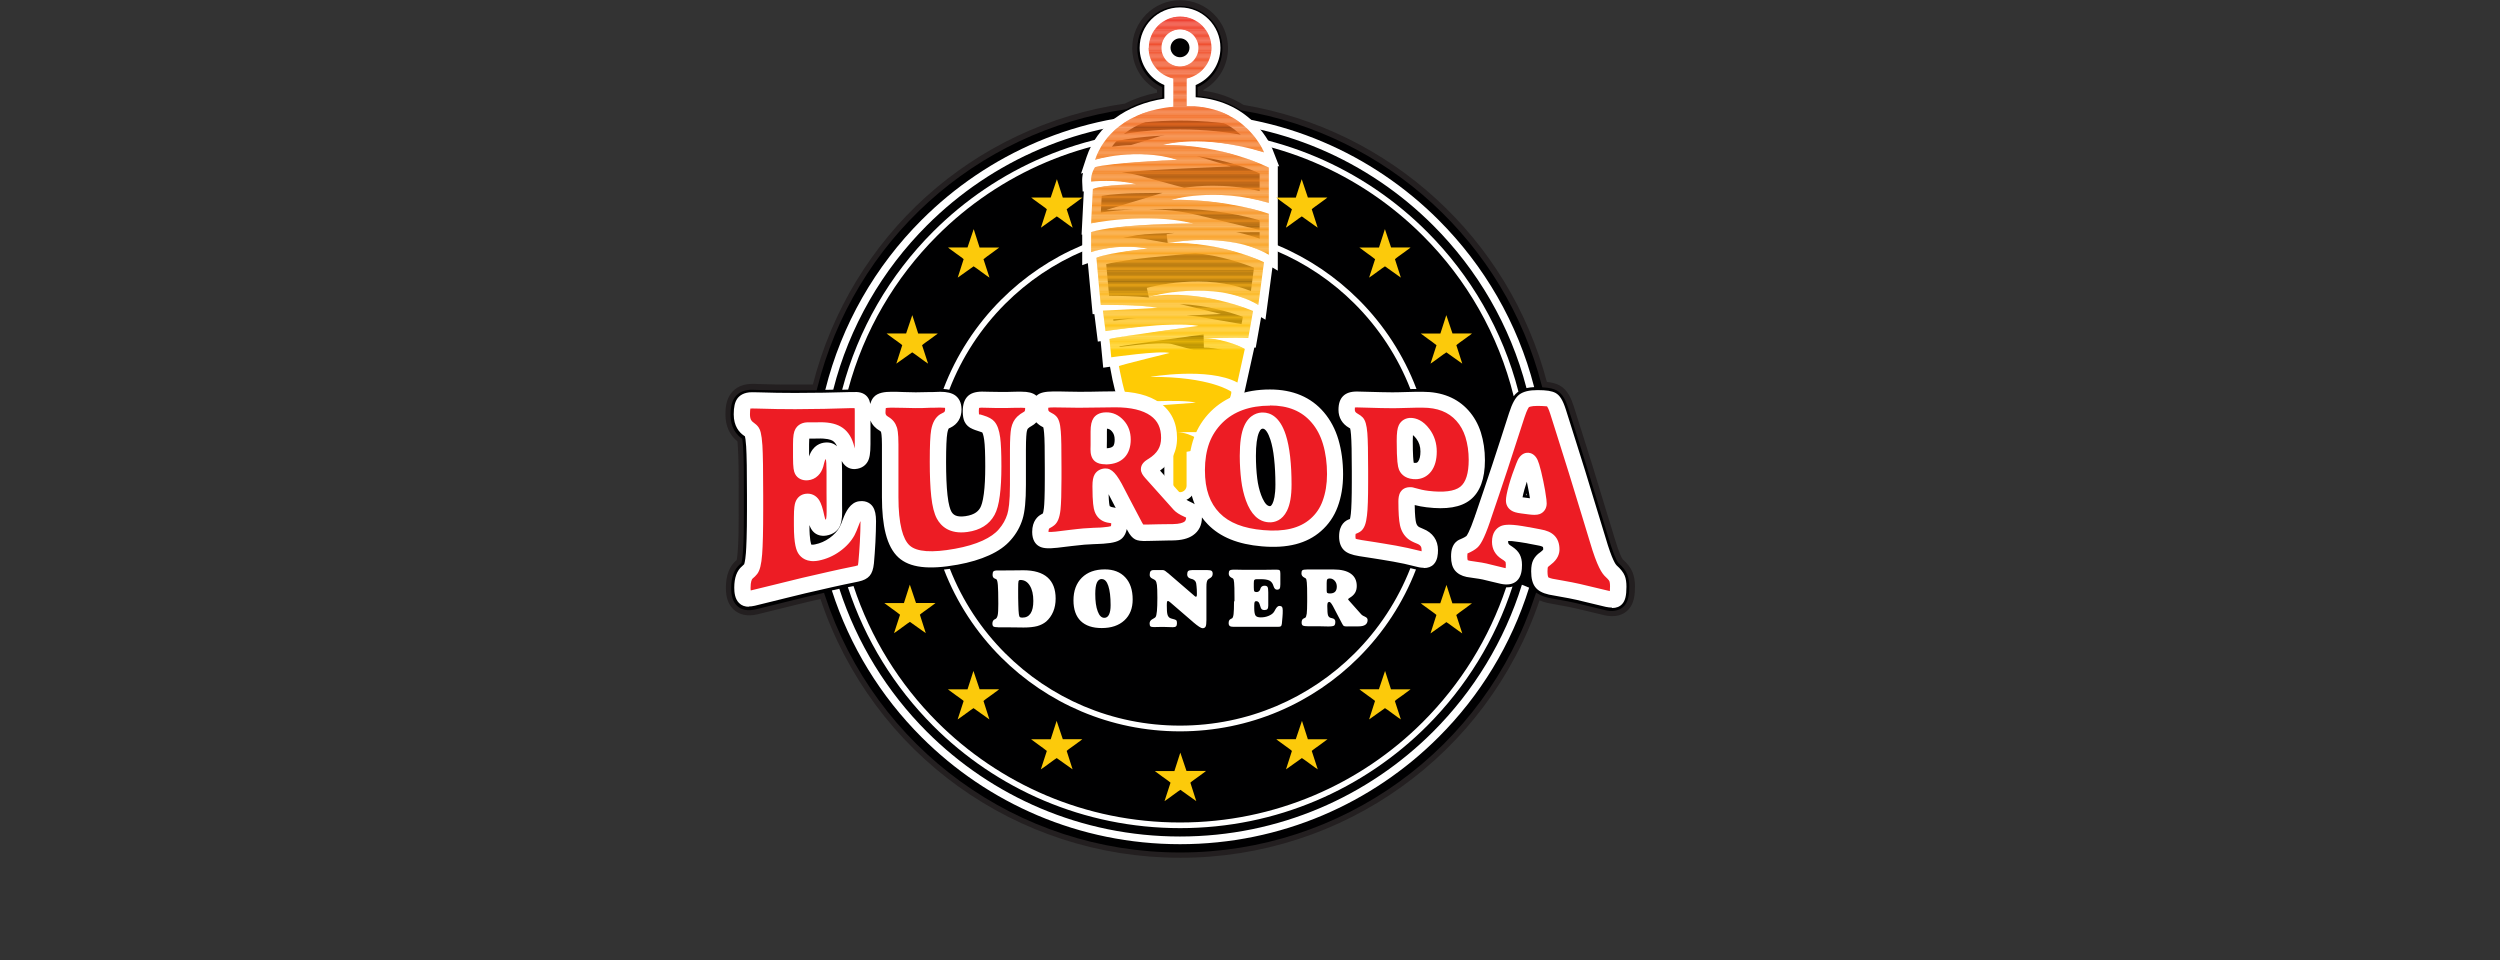
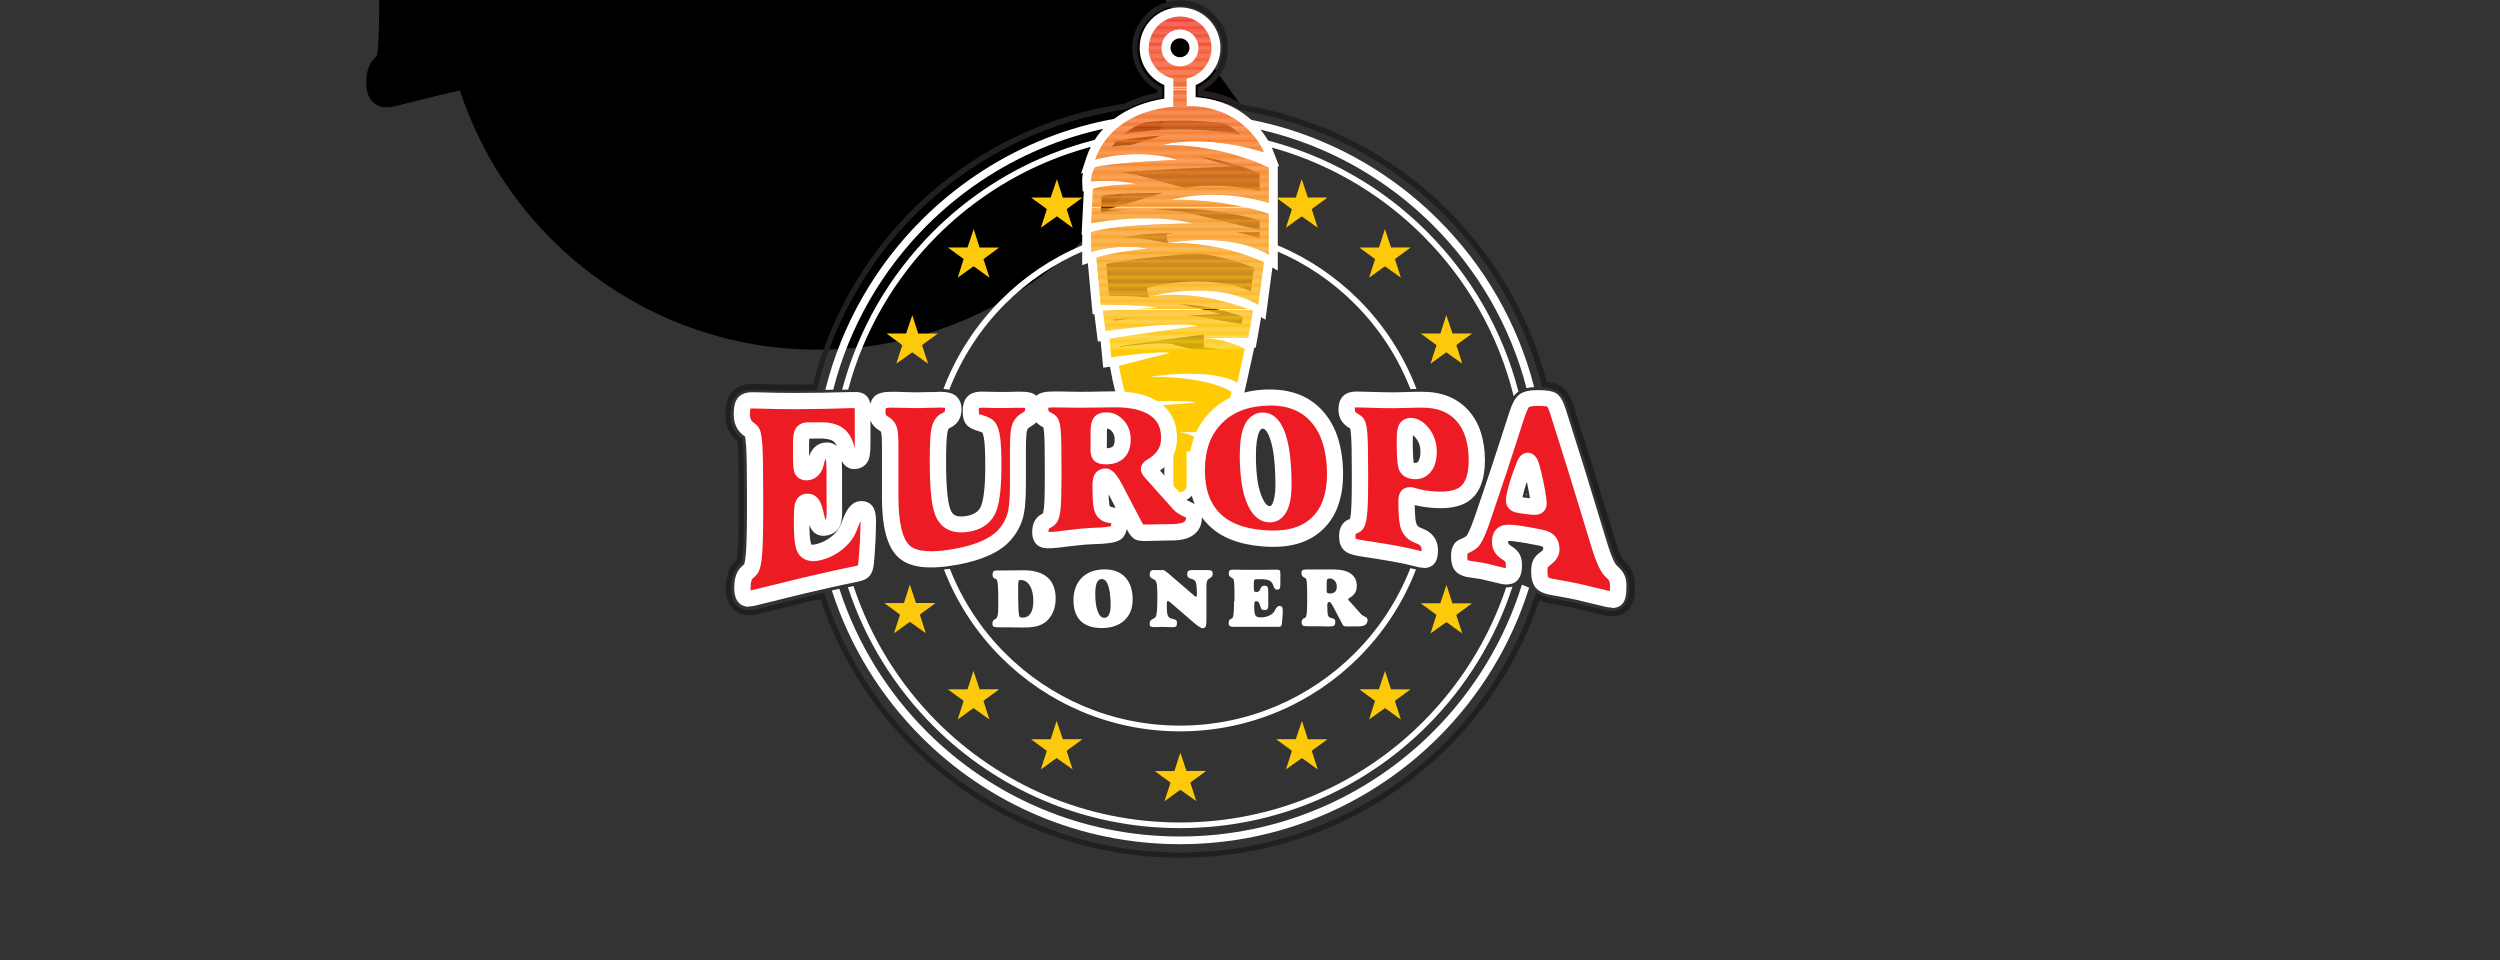
<svg xmlns="http://www.w3.org/2000/svg" viewBox="0 0 283.379 108.841" data-name="Layer 2" id="Layer_2" style="max-height: 500px" width="283.379" height="108.841">
  <rect x="0" y="0" width="283.379" height="108.841" fill="#333333" stroke="none" />
  <defs>
    <style>
      .cls-1 {
        fill: #f47d20;
      }

      .cls-2 {
        fill: #fcb216;
      }

      .cls-3 {
        fill: #f9a11b;
      }

      .cls-4 {
        fill: #f8971d;
      }

      .cls-5 {
        fill: #f99b1c;
      }

      .cls-6 {
        fill: #f5831f;
      }

      .cls-7 {
        fill: #ffc20e;
      }

      .cls-8 {
        fill: #ef3d23;
      }

      .cls-9 {
        fill: #f89a1c;
      }

      .cls-10 {
        fill: #f15822;
      }

      .cls-11 {
        fill: #fff;
      }

      .cls-12 {
        fill: #f36b21;
      }

      .cls-13 {
        fill: #febf0f;
      }

      .cls-14 {
        fill: #ef4723;
      }

      .cls-15 {
        fill: #ffc40c;
      }

      .cls-16 {
        fill: #fbab19;
      }

      .cls-17 {
        fill: #fbac18;
      }

      .cls-18 {
        fill: #f99c1c;
      }

      .cls-19 {
        fill: #fbae18;
      }

      .cls-20 {
        fill: #ef4623;
      }

      .cls-21 {
        fill: #febc11;
      }

      .cls-22 {
        fill: #faa819;
      }

      .cls-23 {
        fill: #ffc30d;
      }

      .cls-24 {
        fill: #fdb913;
      }

      .cls-25 {
        fill: #fba919;
      }

      .cls-26 {
        fill: #f47521;
      }

      .cls-27 {
        fill: #ef4523;
      }

      .cls-28 {
        fill: #f26822;
      }

      .cls-29 {
        fill: #faa61a;
      }

      .cls-30 {
        fill: #f8961d;
      }

      .cls-31 {
        fill: #faa11b;
      }

      .cls-32 {
        fill: #f6881f;
      }

      .cls-33 {
        fill: #f8991d;
      }

      .cls-34 {
        fill: #febe10;
      }

      .cls-35 {
        fill: #fbab18;
      }

      .cls-36 {
        fill: #fcca0b;
      }

      .cls-36, .cls-37 {
        fill-rule: evenodd;
      }

      .cls-38 {
        fill: #f57e20;
      }

      .cls-39 {
        fill: #f58220;
      }

      .cls-40 {
        fill: #f26522;
      }

      .cls-41 {
        fill: #f15722;
      }

      .cls-42 {
        fill: #ffc808;
      }

      .cls-43 {
        fill: #ef4423;
      }

      .cls-44 {
        fill: #f37021;
      }

      .cls-45 {
        fill: #faa31a;
      }

      .cls-46 {
        fill: #febb12;
      }

      .cls-47 {
        fill: #f47421;
      }

      .cls-48 {
        fill: #ffc907;
      }

      .cls-49 {
        fill: #f26122;
      }

      .cls-50 {
        fill: #f04f23;
      }

      .cls-37 {
        fill: #000001;
      }

      .cls-51 {
        fill: #f7921e;
      }

      .cls-52 {
        fill: #ffc60a;
      }

      .cls-53 {
        fill: #f36f21;
      }

      .cls-54 {
        fill: #fba819;
      }

      .cls-55 {
        fill: #f7911e;
      }

      .cls-56 {
        fill: #f15523;
      }

      .cls-57 {
        fill: #f78e1e;
      }

      .cls-58 {
        fill: #fbad18;
      }

      .cls-59 {
        fill: #f15622;
      }

      .cls-60 {
        fill: #f68b1f;
      }

      .cls-61 {
        fill: #f57f20;
      }

      .cls-62 {
        fill: #f15a22;
      }

      .cls-63 {
        fill: #fdb515;
      }

      .cls-64 {
        fill: #ffc709;
      }

      .cls-65 {
        fill: #f15d22;
      }

      .cls-66 {
        fill: #fdb714;
      }

      .cls-67 {
        fill: #f15e22;
      }

      .cls-68 {
        fill: #f58020;
      }

      .cls-69 {
        fill: #f04b23;
      }

      .cls-70 {
        fill: #ef4123;
      }

      .cls-71 {
        fill: #ee3724;
      }

      .cls-72 {
        fill: #f47920;
      }

      .cls-73 {
        fill: #fdb614;
      }

      .cls-74 {
        fill: #f26a21;
      }

      .cls-75 {
        fill: #ee3324;
      }

      .cls-76 {
        fill: #ee3624;
      }

      .cls-77 {
        fill: #f5841f;
      }

      .cls-78 {
        fill: #ef4323;
      }

      .cls-79 {
        clip-path: url(#clippath-1);
      }

      .cls-80 {
        fill: #f9a01b;
      }

      .cls-81 {
        fill: #f15c22;
      }

      .cls-82 {
        fill: #ef4223;
      }

      .cls-83 {
        fill: #f58120;
      }

      .cls-84 {
        fill: #ffc60b;
      }

      .cls-85 {
        fill: #f8951d;
      }

      .cls-86 {
        fill: #f26422;
      }

      .cls-87 {
        fill: #fdb813;
      }

      .cls-88 {
        fill: #fcb415;
      }

      .cls-89 {
        fill: #ef3824;
      }

      .cls-90 {
        fill: #f7931e;
      }

      .cls-91 {
        fill: #f47821;
      }

      .cls-92 {
        fill: #f68c1f;
      }

      .cls-93 {
        fill: #f57d20;
      }

      .cls-94 {
        fill: #f37321;
      }

      .cls-95 {
        fill: #f26322;
      }

      .cls-96 {
        fill: #f05423;
      }

      .cls-97 {
        fill: #ffca05;
      }

      .cls-98 {
        fill: #fdba12;
      }

      .cls-99 {
        fill: #f99e1c;
      }

      .cls-100 {
        fill: #ef3b24;
      }

      .cls-101 {
        fill: #ffc20d;
      }

      .cls-102 {
        fill: #f04e23;
      }

      .cls-103 {
        fill: #ffc50b;
      }

      .cls-104 {
        fill: #ef3f23;
      }

      .cls-105 {
        fill: #ef4823;
      }

      .cls-106 {
        fill: #f78f1e;
      }

      .cls-107 {
        fill: #f47a20;
      }

      .cls-108 {
        fill: #ef3c23;
      }

      .cls-109 {
        fill: #f05223;
      }

      .cls-110 {
        fill: #f26622;
      }

      .cls-111 {
        fill: #f15b22;
      }

      .cls-112 {
        fill: #f47b20;
      }

      .cls-113 {
        fill: #ee3424;
      }

      .cls-114 {
        fill: #f99f1b;
      }

      .cls-115 {
        fill: #f26922;
      }

      .cls-116 {
        fill: #faa71a;
      }

      .cls-117 {
        fill: #f37221;
      }

      .cls-118 {
        fill: #ef3a24;
      }

      .cls-119 {
        fill: #f36e21;
      }

      .cls-120 {
        fill: #ef4023;
      }

      .cls-121 {
        fill: #ffc10e;
      }

      .cls-122 {
        fill: #fbaa19;
      }

      .cls-123 {
        fill: #fcb316;
      }

      .cls-124 {
        fill: #f15922;
      }

      .cls-125 {
        fill: #f26222;
      }

      .cls-126 {
        fill: #f36d21;
      }

      .cls-127 {
        clip-path: url(#clippath);
      }

      .cls-128 {
        fill: #fcaf17;
      }

      .cls-129 {
        fill: #f37121;
      }

      .cls-130 {
        fill: #f05123;
      }

      .cls-131 {
        fill: #fec10e;
      }

      .cls-132 {
        fill: none;
      }

      .cls-133 {
        fill: #ffca06;
      }

      .cls-134 {
        fill: #faa51a;
      }

      .cls-135 {
        fill: #febd11;
      }

      .cls-136 {
        fill: #fcb117;
      }

      .cls-137 {
        fill: #f04a23;
      }

      .cls-138 {
        fill: #f6891f;
      }

      .cls-139 {
        fill: #f7941d;
      }

      .cls-140 {
        fill: #faa21b;
      }

      .cls-141 {
        fill: #ed1c24;
      }

      .cls-142 {
        fill: #f15f22;
      }

      .cls-143 {
        fill: #f58320;
      }

      .cls-144 {
        fill: #febf10;
      }

      .cls-145 {
        fill: #f8941d;
      }

      .cls-146 {
        fill: #f26921;
      }

      .cls-147 {
        fill: #ef3924;
      }

      .cls-148 {
        fill: #f78c1e;
      }

      .cls-149 {
        fill: #ef3e23;
      }

      .cls-150 {
        fill: #f47721;
      }

      .cls-151 {
        fill: #f05523;
      }

      .cls-152 {
        fill: #f47820;
      }

      .cls-153 {
        fill: #fec00f;
      }

      .cls-154 {
        fill: #f6851f;
      }

      .cls-155 {
        fill: #f15623;
      }

      .cls-156 {
        fill: #ee3524;
      }

      .cls-157 {
        fill: #f78d1e;
      }

      .cls-158 {
        fill: #f47621;
      }

      .cls-159 {
        fill: #faa31b;
      }

      .cls-160 {
        fill: #fdba13;
      }

      .cls-161 {
        fill: #fcb017;
      }

      .cls-162 {
        fill: #f99d1c;
      }

      .cls-163 {
        fill: #231f20;
      }

      .cls-164 {
        fill: #f04923;
      }

      .cls-165 {
        fill: #f05023;
      }

      .cls-166 {
        fill: #fbaf17;
      }

      .cls-167 {
        fill: #f16022;
      }

      .cls-168 {
        fill: #faa41a;
      }

      .cls-169 {
        fill: #f47c20;
      }

      .cls-170 {
        fill: #f04d23;
      }

      .cls-171 {
        fill: #f05323;
      }

      .cls-172 {
        fill: #f6861f;
      }

      .cls-173 {
        fill: #fcb116;
      }

      .cls-174 {
        fill: #fbae17;
      }

      .cls-175 {
        fill: #f68a1f;
      }

      .cls-176 {
        fill: #f7901e;
      }

      .cls-177 {
        fill: #f26722;
      }

      .cls-178 {
        fill: #f36c21;
      }

      .cls-179 {
        fill: #f8981d;
      }

      .cls-180 {
        fill: #f04c23;
      }

      .cls-181 {
        fill: #ee3224;
      }

      .cls-182 {
        fill: #ffcb05;
      }

      .cls-183 {
        fill: #f6871f;
      }
    </style>
    <clipPath id="clippath">
      <path d="m131.65,5.43c0-1.16.94-2.1,2.1-2.1s2.1.94,2.1,2.1-.94,2.11-2.1,2.11-2.1-.94-2.1-2.11m-1.45,0c0,1.71,1.2,3.13,2.8,3.47v3.2c-5.3.48-7.97,3.33-8.87,6.01,0,0,4.62-1.43,9.33,0,0,0-7.8.35-9.33.84,0,0-.49.64-.45,1.63,0,0,2.92-.3,5.09.3,0,0-3.71.05-4.89.54l-.2,3.9s6.23-1.29,11.57,0c0,0-8.71.05-11.57.99v2.27s2.82-1.04,6.43-.4c0,0-4.45.45-5.83,1.04l.49,5.34s4.79-.05,6.43.35l-6.18.3.29,2.32s7.42-1.14,10.53-.59c0,0-9.14,1.23-10.08,1.48l.2,2.08s5.54-.79,6.62-.49c0,0-5.27,1.29-5.75,1.48,0,0,.66,3.71,1.2,4.15,0,0,5.78-.44,7.52,0,0,0-6.18.45-6.72.54,0,0,1.09,3.61,2.08,4.2.34.23,1.07.65,2.09.82v3.84c0,.41.34.75.75.75s.75-.33.75-.75v-3.83c1.1-.15,1.89-.63,2.2-.83,0,0-1.61-1.38-3.23-1.38,0,0,3.42-.1,3.97.15,0,0,2.23-3.95,2.13-4.75,0,0-2.37-1.73-9.2-1.68,0,0,6.58-1.14,9.89.64l.84-3.81s-2.08-1.19-4.65-1.19c0,0,3.41-.15,5.04-.05l.54-3.06s-5.88-2.57-11.76-1.63c0,0,7.32-2.03,12.36.94l.64-4.84s-4.84-2.37-10.82-2.17c0,0,6.72-1.38,11.37,1.33v-4.65s-4.6-1.68-11.07-1.58c0,0,4.89-1.48,11.07.35v-4s-5.1-2.65-12.01-2.57c0,0,4.35-1.34,11.47.84,0,0-2.03-5.19-8.5-5.24-.09,0-.18,0-.27,0v-3.13c1.6-.34,2.81-1.77,2.81-3.47,0-1.96-1.59-3.55-3.55-3.55s-3.55,1.59-3.55,3.55" class="cls-132" />
    </clipPath>
    <clipPath id="clippath-1">
      <rect height="53.92" width="20.17" y="1.88" x="123.65" class="cls-132" />
    </clipPath>
  </defs>
  <g data-name="Layer 1" id="Layer_1-2">
    <g>
      <g>
-         <path d="m140.83,12.16c16.68,2.78,30.08,15.23,34.25,31.4.54.04,1.1.14,1.54.38.81.45,1.2,1.39,1.47,2.23.72,2.27,1.45,4.54,2.15,6.82.73,2.37,1.45,4.74,2.17,7.11.06.21.13.42.19.63.17.57.72,2.43,1.09,2.86.42.37.84.83,1.06,1.38.19.47.25,1,.25,1.51,0,.81-.07,1.76-.65,2.39-.64.71-1.58.77-2.46.58l-.21-.05c-.52-.12-1.05-.25-1.57-.38-.52-.13-1.04-.26-1.57-.38-.59-.13-1.18-.24-1.77-.35-.44-.08-.91-.15-1.35-.25-.4-.09-.79-.22-1.14-.42-5.61,17.02-21.64,29.31-40.53,29.31s-34.98-12.33-40.56-29.39l-1.72.4c-.75.17-1.5.36-2.24.55-1.15.28-2.29.57-3.44.85-.88.21-1.8.17-2.48-.5-.59-.59-.73-1.41-.73-2.2,0-1.08.25-2.21,1.13-2.94.02-.02.05-.04.07-.06.07-.28.11-.74.13-.98.13-1.58.12-3.26.12-4.84v-1.64c0-1.81.02-3.7-.09-5.51-.01-.21-.03-.54-.07-.81-.93-.69-1.34-1.73-1.34-2.88,0-.75.09-1.55.54-2.17.52-.71,1.33-.99,2.18-.99.22,0,.45,0,.68.02,1.4.05,2.8.07,4.2.06.75,0,1.49,0,2.24-.02,4.15-16.61,18.03-29.36,35.23-31.85,1.19-.61,2.5-1.04,3.85-1.29v-.74c-1.69-.85-2.81-2.6-2.81-4.57,0-2.83,2.29-5.12,5.12-5.12s5.12,2.29,5.12,5.12c0,1.96-1.12,3.71-2.81,4.57v.54c1.71.18,3.32.71,4.75,1.63" class="cls-37" />
+         <path d="m140.83,12.16l-.21-.05c-.52-.12-1.05-.25-1.57-.38-.52-.13-1.04-.26-1.57-.38-.59-.13-1.18-.24-1.77-.35-.44-.08-.91-.15-1.35-.25-.4-.09-.79-.22-1.14-.42-5.61,17.02-21.64,29.31-40.53,29.31s-34.98-12.33-40.56-29.39l-1.72.4c-.75.17-1.5.36-2.24.55-1.15.28-2.29.57-3.44.85-.88.21-1.8.17-2.48-.5-.59-.59-.73-1.41-.73-2.2,0-1.08.25-2.21,1.13-2.94.02-.02.05-.04.07-.06.07-.28.11-.74.13-.98.13-1.58.12-3.26.12-4.84v-1.64c0-1.81.02-3.7-.09-5.51-.01-.21-.03-.54-.07-.81-.93-.69-1.34-1.73-1.34-2.88,0-.75.09-1.55.54-2.17.52-.71,1.33-.99,2.18-.99.22,0,.45,0,.68.02,1.4.05,2.8.07,4.2.06.75,0,1.49,0,2.24-.02,4.15-16.61,18.03-29.36,35.23-31.85,1.19-.61,2.5-1.04,3.85-1.29v-.74c-1.69-.85-2.81-2.6-2.81-4.57,0-2.83,2.29-5.12,5.12-5.12s5.12,2.29,5.12,5.12c0,1.96-1.12,3.71-2.81,4.57v.54c1.71.18,3.32.71,4.75,1.63" class="cls-37" />
        <path d="m133.76,97.23c-18.55,0-34.89-11.78-40.76-29.33l-1.44.33c-.57.13-1.14.27-1.71.42l-.77.19c-1.07.26-2.14.53-3.2.79-1.15.28-2.1.07-2.77-.58-.56-.55-.83-1.34-.83-2.42,0-1.42.41-2.49,1.23-3.16.05-.26.08-.63.1-.82.12-1.45.12-2.97.12-4.44v-2.86c0-1.54,0-3.14-.09-4.66-.01-.19-.03-.44-.05-.66-.89-.71-1.36-1.76-1.36-3.05,0-.71.07-1.62.6-2.35.53-.73,1.37-1.11,2.43-1.12.21,0,.46,0,.69.02,1.44.05,2.85.07,4.19.06.67,0,1.34,0,2-.01,4.31-16.85,18.16-29.33,35.37-31.84,1.1-.56,2.33-.98,3.64-1.24v-.3c-1.74-.96-2.81-2.76-2.81-4.75,0-2.99,2.44-5.43,5.43-5.43s5.43,2.44,5.43,5.43c0,1.99-1.07,3.8-2.8,4.75v.08c1.68.22,3.21.76,4.56,1.61,16.62,2.8,30.09,15.11,34.38,31.4.6.06,1.07.19,1.45.4.92.5,1.34,1.55,1.61,2.4l.55,1.74c.54,1.69,1.07,3.38,1.6,5.08.52,1.69,1.04,3.39,1.55,5.09l.7,2.28c.04.12.08.24.11.37.64,2.18.95,2.66,1.03,2.75.53.47.9.95,1.11,1.46.18.45.28,1,.28,1.62,0,.89-.09,1.89-.72,2.59-.63.7-1.58.93-2.75.67l-.21-.05c-.53-.12-1.05-.25-1.57-.38l-.21-.05c-.45-.11-.9-.22-1.35-.32-.58-.13-1.17-.24-1.75-.34l-.27-.05c-.37-.06-.74-.13-1.1-.21-.33-.07-.62-.17-.89-.29-5.92,17.47-22.23,29.18-40.71,29.18Zm-40.36-30.05l.09.27c5.71,17.45,21.9,29.18,40.27,29.18s34.51-11.69,40.24-29.1l.12-.35.32.18c.3.17.64.29,1.05.39.35.08.71.14,1.06.2l.27.05c.6.1,1.19.22,1.78.35.45.1.91.21,1.36.33l.21.05c.52.13,1.04.26,1.56.38l.21.05c.66.15,1.56.18,2.17-.48.5-.55.57-1.41.57-2.18,0-.54-.08-1.01-.23-1.39-.17-.42-.49-.83-.98-1.27-.31-.36-.69-1.36-1.18-3-.03-.12-.07-.24-.11-.35l-.7-2.29c-.52-1.7-1.03-3.39-1.55-5.08-.52-1.69-1.06-3.38-1.6-5.07l-.55-1.74c-.25-.79-.6-1.66-1.32-2.05-.34-.19-.8-.3-1.42-.34l-.22-.02-.06-.21c-4.18-16.19-17.52-28.42-34.01-31.17l-.11-.04c-1.35-.86-2.91-1.4-4.62-1.58l-.27-.03v-1l.17-.08c1.63-.82,2.64-2.47,2.64-4.3,0-2.66-2.16-4.82-4.82-4.82s-4.82,2.16-4.82,4.82c0,1.83,1.01,3.47,2.64,4.3l.17.08v1.18l-.25.05c-1.37.25-2.64.67-3.77,1.26l-.1.03c-17.06,2.47-30.79,14.88-34.98,31.62l-.06.23h-.24c-.75.01-1.5.02-2.24.02-1.34,0-2.76-.02-4.21-.06-.22,0-.44-.01-.66-.02-.6,0-1.42.15-1.93.86-.42.59-.48,1.37-.48,1.99,0,.79.21,1.89,1.22,2.63l.1.07.02.12c.04.26.06.59.08.81.1,1.57.09,3.17.09,4.72v2.86c0,1.48,0,3.01-.12,4.47-.02.26-.06.73-.14,1.03l-.02.09-.15.12c-.67.56-1.01,1.46-1.01,2.7,0,.92.2,1.55.64,1.99.51.51,1.25.65,2.19.42,1.07-.26,2.13-.52,3.2-.79l.77-.19c.57-.14,1.14-.29,1.72-.42l1.99-.46Z" class="cls-163" />
        <path d="m173.33,66.61c-2.02,6.47-5.58,12.27-10.26,16.94-7.5,7.5-17.86,12.14-29.31,12.14s-21.81-4.64-29.31-12.14c-4.6-4.6-8.12-10.28-10.16-16.62l.21-.05c.21-.05.43-.1.64-.14,2,6.18,5.44,11.71,9.92,16.2,7.34,7.34,17.49,11.88,28.69,11.88s21.35-4.54,28.69-11.88c4.6-4.6,8.09-10.29,10.07-16.66h0s.81.33.81.33Zm-39.57-53.81c11.45,0,21.81,4.64,29.31,12.14,5.16,5.16,8.96,11.66,10.83,18.94-.29.01-.58.05-.87.11-1.84-7.09-5.56-13.42-10.58-18.44-7.34-7.34-17.49-11.88-28.69-11.88s-21.35,4.54-28.69,11.88c-5.06,5.06-8.8,11.46-10.62,18.62-.3,0-.6.01-.9.02,1.85-7.41,5.68-14.02,10.91-19.25,7.5-7.5,17.86-12.14,29.31-12.14" class="cls-11" />
        <path d="m173.01,55.91c-.02.07-.04.14-.05.21.03,0,.06,0,.09.01,0-.05-.02-.1-.03-.14,0-.03,0-.05-.01-.07m-1.56,10.55c-1.95,6.03-5.31,11.42-9.68,15.8-7.17,7.17-17.07,11.6-28,11.6s-20.84-4.43-28-11.6c-4.35-4.36-7.7-9.72-9.66-15.71.21-.05.43-.09.64-.13,1.93,5.87,5.21,11.12,9.47,15.39,7.05,7.05,16.79,11.41,27.54,11.41s20.5-4.36,27.54-11.41c4.23-4.23,7.49-9.43,9.43-15.24.25,0,.49-.02.72-.1m-37.69-51.81c10.94,0,20.84,4.43,28,11.6,4.93,4.93,8.57,11.16,10.36,18.12-.03.02-.07.05-.1.07-.16.12-.31.27-.44.45-1.73-7-5.34-13.25-10.28-18.18-7.05-7.05-16.79-11.41-27.54-11.41s-20.5,4.36-27.54,11.41c-4.76,4.76-8.29,10.74-10.08,17.43-.23,0-.45.01-.68.02,1.81-6.88,5.42-13.03,10.3-17.91,7.17-7.17,17.07-11.6,28-11.6" class="cls-11" />
        <path d="m160.5,64.56c-1.45,3.77-3.68,7.15-6.48,9.95-5.19,5.19-12.35,8.39-20.27,8.39s-15.08-3.21-20.27-8.39c-2.8-2.8-5.03-6.18-6.48-9.95.23-.02.45-.05.67-.08,1.42,3.62,3.57,6.87,6.27,9.57,5.07,5.07,12.07,8.2,19.81,8.2s14.74-3.14,19.81-8.2c2.72-2.72,4.88-6,6.31-9.65.19.05.39.09.58.14h.06Zm-26.75-38.97c7.91,0,15.08,3.21,20.27,8.39,2.84,2.84,5.09,6.28,6.54,10.11-.23,0-.46,0-.69.01-1.42-3.65-3.59-6.94-6.31-9.66-5.07-5.07-12.07-8.2-19.81-8.2s-14.74,3.13-19.81,8.2c-2.74,2.74-4.92,6.06-6.34,9.74-.22-.05-.44-.08-.66-.09,1.45-3.83,3.7-7.27,6.54-10.11,5.19-5.19,12.35-8.39,20.27-8.39" class="cls-11" />
        <path d="m150.74,67.27c.26,0,.46-.06.59-.19.13-.13.2-.33.2-.59s-.08-.48-.23-.65c-.16-.18-.35-.27-.57-.27-.14,0-.23.03-.28.1-.05.07-.07.21-.07.42v.43c0,.06,0,.14,0,.23s0,.15,0,.18c0,.15.02.24.07.28.05.04.15.06.31.06m1.96,3.74c-.2,0-.33-.02-.39-.05-.06-.03-.13-.13-.21-.29l-.62-1.18c-.06-.11-.14-.27-.24-.46-.26-.53-.45-.8-.57-.8-.09,0-.15.03-.18.08-.04.06-.06.18-.06.37,0,.55.03.9.08,1.06.06.16.16.26.32.3.03,0,.07.02.13.03.26.05.38.18.38.4s-.04.35-.12.43c-.08.07-.3.11-.67.11-.1,0-.25,0-.46-.01-.21,0-.36-.01-.47-.01-.15,0-.36,0-.62,0-.26,0-.45,0-.56,0h-.14c-.34,0-.56-.03-.65-.09-.09-.06-.13-.17-.13-.34,0-.24.08-.39.24-.46.07-.03.13-.06.17-.08.08-.05.13-.21.17-.46.03-.25.05-.72.05-1.38v-.48c0-.84-.01-1.4-.04-1.66-.02-.26-.06-.42-.12-.47-.03-.03-.09-.07-.17-.1-.21-.11-.32-.26-.32-.47,0-.18.03-.3.11-.36.07-.06.26-.09.56-.09.15,0,.36,0,.63,0,.27,0,.46,0,.58,0,.34,0,.71,0,1.1,0,.39,0,.61,0,.67,0,.85,0,1.5.16,1.95.48.45.32.67.79.67,1.39,0,.3-.06.55-.19.77-.13.22-.33.41-.62.58,0,0-.02,0-.03.02-.09.06-.14.1-.14.14,0,.03.04.08.11.16,0,0,.02.02.02.02l1.37,1.54c.07.08.21.17.41.25.2.09.3.21.3.38,0,.24-.09.42-.26.54-.17.12-.43.18-.78.18h-1.24Zm-12.79-2.87v-.47c0-.82-.01-1.36-.04-1.62-.02-.25-.06-.41-.12-.46-.03-.03-.09-.07-.17-.1-.21-.11-.32-.26-.32-.47,0-.17.03-.29.1-.35.07-.06.2-.1.39-.1.04,0,.12,0,.26,0,.63.02,1.23.02,1.82.02.95,0,1.84,0,2.68-.02.11,0,.17,0,.19,0,.18,0,.3.03.34.09.05.06.07.18.07.37v1.2c0,.26-.03.43-.09.5-.06.07-.15.11-.29.11-.18,0-.31-.13-.39-.39-.03-.08-.05-.14-.07-.19-.09-.22-.24-.38-.44-.47-.21-.09-.52-.14-.94-.14-.13,0-.27,0-.41,0h-.06c-.12,0-.21.03-.25.08-.05.05-.07.18-.07.39v.45c0,.24.02.4.06.45.04.06.12.09.24.09.1,0,.18-.02.25-.07.07-.05.12-.11.16-.19,0-.03.02-.06.03-.1.07-.24.23-.36.48-.36.16,0,.27.05.33.13.06.09.09.3.09.63v.8c0,.14,0,.28,0,.44,0,.15,0,.23,0,.24,0,.2-.03.33-.1.41-.06.07-.18.11-.35.11-.12,0-.22-.03-.29-.09-.07-.06-.12-.17-.16-.33-.06-.23-.13-.39-.19-.47-.07-.08-.16-.12-.27-.12-.09,0-.15.03-.18.09-.03.06-.05.2-.05.43v.28c0,.44.06.72.16.85.11.13.3.19.58.19.3,0,.59-.05.86-.16.27-.11.47-.24.6-.41.05-.07.12-.17.19-.32.15-.27.3-.41.46-.41.14,0,.24.04.29.11.06.07.09.2.09.38,0,.23,0,.49-.03.77-.02.28-.04.53-.07.77-.02.14-.06.24-.12.28-.05.04-.16.06-.32.06h-.14c-.38,0-.76,0-1.13,0h-1.33c-.11,0-.43,0-.97,0-.54,0-1.03,0-1.47,0-.21,0-.35-.03-.43-.1-.08-.06-.12-.17-.12-.33,0-.24.08-.39.24-.46.07-.03.12-.06.16-.08.07-.06.13-.22.16-.48.03-.26.05-.74.05-1.42m-7.54-3.27l2.97,2.56s.02.02.03.03c.1.09.17.14.2.14.05,0,.08-.02.1-.05.02-.03.03-.11.03-.22v-.09c0-.3-.01-.58-.04-.83-.02-.25-.05-.41-.09-.48-.07-.15-.21-.27-.42-.34-.02,0-.03,0-.03,0-.04-.01-.09-.03-.15-.05-.24-.07-.37-.23-.37-.47,0-.18.04-.31.11-.38.07-.07.22-.11.43-.11.06,0,.19,0,.39,0,.2,0,.37,0,.51,0,.09,0,.24,0,.43,0,.19,0,.34,0,.44,0,.23,0,.38.03.46.09.08.06.12.17.12.33,0,.23-.11.39-.31.5-.11.06-.19.11-.24.17-.06.07-.1.16-.12.28-.03.11-.04.31-.04.58v2.92s0,.06,0,.06c0,.02,0,.11,0,.27,0,.16,0,.32,0,.46,0,.37-.03.62-.09.74-.06.12-.18.19-.34.19-.18,0-.53-.23-1.07-.69-.01-.01-.02-.02-.03-.03l-2.54-2.19c-.06-.05-.12-.09-.17-.13-.05-.03-.09-.05-.12-.05-.05,0-.08.03-.1.08-.02.05-.03.2-.03.43,0,.49.02.82.07,1,.04.17.12.3.24.39.07.05.2.1.38.14.08.02.14.03.18.05.12.04.2.08.23.14.04.06.05.16.05.31s-.03.26-.1.33-.18.1-.33.1c-.02,0-.07,0-.14,0-.35-.02-.68-.03-1-.03-.2,0-.41,0-.64.01-.23,0-.36.01-.39.01-.2,0-.34-.03-.4-.08-.06-.05-.1-.16-.1-.32,0-.22.1-.38.31-.49.2-.11.33-.19.37-.26.07-.09.11-.31.15-.67.03-.35.05-.85.05-1.49,0-.73-.02-1.22-.05-1.46-.03-.24-.09-.41-.17-.51-.05-.06-.17-.13-.36-.22-.19-.09-.29-.23-.29-.41,0-.19.03-.34.1-.42.07-.09.18-.13.33-.13.04,0,.11,0,.23,0,.12,0,.22,0,.31,0,.11,0,.22,0,.34,0,.12,0,.18,0,.19,0,.06,0,.13.02.2.06.07.04.18.12.32.25m-7.46,6.26c-1.04,0-1.83-.27-2.38-.8-.54-.53-.82-1.31-.82-2.34,0-1.08.32-1.94.95-2.57.64-.63,1.5-.94,2.6-.94.99,0,1.76.3,2.32.9.56.6.84,1.44.84,2.51,0,1-.31,1.79-.94,2.37-.63.58-1.48.87-2.58.87m.02-5.56c-.25,0-.43.14-.56.42-.12.28-.18.7-.18,1.27,0,.83.09,1.49.28,1.98.18.49.43.73.75.73.23,0,.41-.12.53-.37.12-.25.18-.6.18-1.07,0-.94-.09-1.66-.26-2.18-.17-.52-.42-.77-.73-.77m-11.75,5.46c-.26,0-.44-.03-.53-.08-.09-.06-.13-.17-.13-.34,0-.24.1-.41.28-.49.03-.02.06-.03.07-.03.12-.06.2-.21.25-.43.05-.22.07-.65.07-1.28,0-1.04-.02-1.75-.05-2.13-.03-.37-.09-.6-.17-.66-.02-.02-.06-.03-.13-.06-.2-.06-.3-.21-.3-.43,0-.19.03-.33.1-.4.07-.07.22-.11.46-.11.04,0,.15,0,.32,0,.17,0,.32,0,.45,0,.4,0,.84,0,1.32-.01.48,0,.76-.01.84-.01,1.21,0,2.13.27,2.74.81s.92,1.34.92,2.4c0,.54-.09,1.04-.28,1.49-.19.45-.46.82-.8,1.12-.28.23-.62.4-1.01.51-.39.1-.9.16-1.54.16-.14,0-.4,0-.8-.01s-.72-.01-.98-.01c-.18,0-.4,0-.65,0-.25,0-.41,0-.47,0m2.28-4.34c0,.75,0,1.34.02,1.8.01.45.03.8.06,1.04.02.18.06.29.11.33.05.05.15.07.29.07.41,0,.72-.16.93-.48.21-.32.31-.79.31-1.41,0-.73-.13-1.31-.4-1.74-.26-.43-.62-.64-1.07-.64-.11,0-.18.05-.21.14-.03.09-.04.39-.04.89" class="cls-11" />
        <path d="m133.76,56.82c-.98,0-1.78-.8-1.78-1.77v-3.03c-.7-.22-1.26-.52-1.63-.77-1.1-.66-2.03-3.27-2.43-4.56l-.2.02-.32-.26c-.23-.19-.84-.69-1.56-4.77l-.02-.11-.77.11-.29-3.01-.32.05-.39-3.11h-.2s-.54-5.78-.54-5.78l-.64.23v-3.47s-.07.01-.07.01l.25-4.9h-.13s-.05-1.07-.05-1.07c-.02-.38.02-.72.09-1.02l-.22.07.63-1.9c1.17-3.51,4.43-5.93,8.81-6.6v-1.54c-1.66-.7-2.8-2.36-2.8-4.22,0-2.53,2.05-4.58,4.58-4.58s4.58,2.05,4.58,4.58c0,1.86-1.14,3.52-2.81,4.22v1.38c6.5.42,8.61,5.64,8.7,5.87l.77,1.98-.16-.05v11.86l-.61-.36-.79,5.92-.49-.29-.61,3.45h-.16s-1.22,5.51-1.22,5.51l-.39-.21c-.04.23-.12.57-.32,1.08l1.67.43-1.91.14c-.34.77-.86,1.84-1.69,3.31l-.3.53.36.31-1.13.75c-.4.27-.99.59-1.74.81v3c0,.98-.8,1.77-1.78,1.77Zm-3.53-9.74c.45,1.2.95,2.22,1.23,2.43.38.25.96.55,1.71.67l.6.1.57-.08c-.29-.1-.59-.17-.87-.17l-.03-2.06c1.77-.05,2.82-.02,3.45.04.27-.5.54-1.01.78-1.49l-2.03.15c-1.97.14-4.1.3-5.41.41Zm2.55-2.67c1.22,0,2.36.06,3.04.23l2.43.62c.05-.12.09-.22.13-.32-1.02-.44-3.45-1.23-8-1.19l-.18-2.04c.25-.04,5.63-.95,9.32.24l.4-1.81c-.74-.31-2.03-.74-3.46-.74l-.03-1.5-.42.06c-2.86.39-7.23,1-9.11,1.3v.07c2-.26,5.01-.59,5.98-.32l3.85,1.05-3.87.95c-1.79.44-3.73.92-4.8,1.21.19.92.42,1.83.6,2.35.92-.06,2.59-.15,4.15-.15Zm-3.98.53h0,0Zm5.76-9.16c.55.02,1.05.07,1.48.14l4.69.82.15-.83c-1.28-.46-4.03-1.32-7.14-1.45l4.66,1.13-3.83.18Zm-8.37.4l.02.18c.65-.09,1.56-.2,2.58-.31l-2.6.13Zm-.47-2.65c1.15,0,3.07.04,4.51.19l-.24-1.09c.29-.08,6.62-1.79,11.8.37l.35-2.65c-1.14-.46-3.62-1.34-6.68-1.67l-5.24.52c-1.35.14-3.57.43-4.83.74l.33,3.58Zm2-6.58c.79,0,1.66.06,2.58.23l2.06.37-.12-1c.06-.01.37-.07.88-.15-2.64.08-6.37.28-8.39.71v.15c.76-.16,1.79-.3,3-.3Zm11.42-.62c1.2.16,2.45.44,3.64.91v-.93l-3.64.02Zm-8.95-2.61c1.7.02,3.54.18,5.31.6l7.28,1.75v-1.09c-1.48-.44-5.24-1.39-10.03-1.3l-2.56.04Zm-5.31-1.51l-.1,1.88c.91-.13,2.24-.29,3.77-.35l-3.13.05,6.37-1.93-3,.04c-1.17.02-2.91.12-3.92.31Zm12.61-1.16c1.53,0,3.33.15,5.29.61v-2.01c-1.09-.48-3.7-1.49-7.13-1.96l3.86,1.17-5.99.27c-1.8.08-4.39.23-6.37.42.64.06,1.3.16,1.91.33l5.17,1.41c.84-.13,1.96-.24,3.26-.24Zm-3.79-7.99l-.6.05c-3.96.36-6.01,2.05-7.07,3.53.63-.09,1.37-.17,2.18-.2l3.29-1.01c.17-.05,3.66-1.08,9.43.15-1.14-1.21-3.08-2.51-6.17-2.54h-1.06Zm.05-8.72c-.59,0-1.07.48-1.07,1.07s.48,1.08,1.07,1.08,1.08-.48,1.08-1.08-.48-1.07-1.08-1.07Z" class="cls-11" />
        <g class="cls-127">
          <g class="cls-79">
            <rect height="16.23" width="20.17" y="39.57" x="123.65" class="cls-182" />
            <rect height=".1" width="20.17" y="39.47" x="123.65" class="cls-182" />
            <rect height=".1" width="20.17" y="39.37" x="123.65" class="cls-182" />
            <rect height=".1" width="20.17" y="39.26" x="123.65" class="cls-97" />
            <rect height=".1" width="20.17" y="39.16" x="123.65" class="cls-133" />
            <rect height=".1" width="20.17" y="39.06" x="123.65" class="cls-133" />
            <rect height=".1" width="20.17" y="38.96" x="123.65" class="cls-48" />
            <rect height=".1" width="20.17" y="38.86" x="123.65" class="cls-48" />
            <rect height=".1" width="20.17" y="38.76" x="123.65" class="cls-48" />
            <rect height=".1" width="20.17" y="38.66" x="123.65" class="cls-42" />
            <rect height=".1" width="20.17" y="38.56" x="123.65" class="cls-42" />
            <rect height=".1" width="20.17" y="38.46" x="123.65" class="cls-64" />
            <rect height=".1" width="20.17" y="38.36" x="123.65" class="cls-64" />
            <rect height=".1" width="20.17" y="38.26" x="123.65" class="cls-64" />
            <rect height=".1" width="20.17" y="38.16" x="123.65" class="cls-52" />
            <rect height=".1" width="20.17" y="38.05" x="123.65" class="cls-52" />
            <rect height=".1" width="20.17" y="37.95" x="123.65" class="cls-84" />
            <rect height=".1" width="20.17" y="37.85" x="123.65" class="cls-103" />
            <rect height=".1" width="20.17" y="37.75" x="123.65" class="cls-103" />
            <rect height=".1" width="20.17" y="37.65" x="123.65" class="cls-15" />
            <rect height=".1" width="20.17" y="37.55" x="123.65" class="cls-15" />
            <rect height=".1" width="20.17" y="37.45" x="123.65" class="cls-15" />
            <rect height=".1" width="20.17" y="37.35" x="123.65" class="cls-23" />
            <rect height=".1" width="20.17" y="37.25" x="123.65" class="cls-23" />
            <rect height=".1" width="20.17" y="37.15" x="123.65" class="cls-23" />
            <rect height=".1" width="20.17" y="37.05" x="123.65" class="cls-101" />
            <rect height=".1" width="20.17" y="36.95" x="123.65" class="cls-7" />
            <rect height=".1" width="20.17" y="36.85" x="123.65" class="cls-121" />
            <rect height=".1" width="20.17" y="36.74" x="123.65" class="cls-121" />
            <rect height=".1" width="20.17" y="36.64" x="123.65" class="cls-131" />
            <rect height=".1" width="20.17" y="36.54" x="123.65" class="cls-153" />
            <rect height=".1" width="20.17" y="36.44" x="123.65" class="cls-153" />
            <rect height=".1" width="20.17" y="36.34" x="123.65" class="cls-153" />
            <rect height=".1" width="20.17" y="36.24" x="123.65" class="cls-13" />
            <rect height=".1" width="20.17" y="36.14" x="123.65" class="cls-144" />
            <rect height=".1" width="20.17" y="36.04" x="123.65" class="cls-34" />
            <rect height=".1" width="20.17" y="35.94" x="123.65" class="cls-34" />
            <rect height=".1" width="20.17" y="35.84" x="123.65" class="cls-34" />
            <rect height=".1" width="20.17" y="35.74" x="123.65" class="cls-135" />
            <rect height=".1" width="20.17" y="35.64" x="123.65" class="cls-135" />
            <rect height=".1" width="20.17" y="35.53" x="123.65" class="cls-135" />
            <rect height=".1" width="20.17" y="35.43" x="123.65" class="cls-21" />
            <rect height=".1" width="20.17" y="35.33" x="123.65" class="cls-21" />
            <rect height=".1" width="20.17" y="35.23" x="123.65" class="cls-46" />
            <rect height=".1" width="20.17" y="35.13" x="123.65" class="cls-46" />
-             <rect height=".1" width="20.17" y="35.03" x="123.65" class="cls-46" />
            <rect height=".1" width="20.17" y="34.93" x="123.65" class="cls-98" />
            <rect height=".1" width="20.17" y="34.83" x="123.65" class="cls-98" />
            <rect height=".1" width="20.17" y="34.73" x="123.65" class="cls-160" />
            <rect height=".1" width="20.17" y="34.63" x="123.65" class="cls-24" />
            <rect height=".1" width="20.17" y="34.53" x="123.65" class="cls-24" />
            <rect height=".1" width="20.17" y="34.43" x="123.65" class="cls-87" />
            <rect height=".1" width="20.17" y="34.32" x="123.65" class="cls-87" />
            <rect height=".1" width="20.17" y="34.22" x="123.65" class="cls-87" />
            <rect height=".1" width="20.17" y="34.12" x="123.65" class="cls-66" />
            <rect height=".1" width="20.17" y="34.02" x="123.65" class="cls-66" />
            <rect height=".1" width="20.17" y="33.92" x="123.65" class="cls-66" />
            <rect height=".1" width="20.17" y="33.82" x="123.65" class="cls-73" />
            <rect height=".1" width="20.17" y="33.72" x="123.65" class="cls-73" />
            <rect height=".1" width="20.17" y="33.62" x="123.65" class="cls-63" />
            <rect height=".1" width="20.17" y="33.52" x="123.65" class="cls-63" />
            <rect height=".1" width="20.17" y="33.42" x="123.65" class="cls-63" />
            <rect height=".1" width="20.17" y="33.32" x="123.65" class="cls-88" />
            <rect height=".1" width="20.17" y="33.22" x="123.65" class="cls-88" />
            <rect height=".1" width="20.17" y="33.12" x="123.65" class="cls-88" />
            <rect height=".1" width="20.17" y="33.01" x="123.65" class="cls-123" />
            <rect height=".1" width="20.17" y="32.91" x="123.65" class="cls-123" />
            <rect height=".1" width="20.17" y="32.81" x="123.65" class="cls-2" />
            <rect height=".1" width="20.17" y="32.71" x="123.65" class="cls-2" />
            <rect height=".1" width="20.17" y="32.61" x="123.65" class="cls-2" />
            <rect height=".1" width="20.17" y="32.51" x="123.65" class="cls-173" />
            <rect height=".1" width="20.17" y="32.41" x="123.65" class="cls-173" />
            <rect height=".1" width="20.17" y="32.31" x="123.65" class="cls-136" />
            <rect height=".1" width="20.17" y="32.21" x="123.65" class="cls-161" />
            <rect height=".1" width="20.17" y="32.11" x="123.65" class="cls-161" />
            <rect height=".1" width="20.17" y="32.01" x="123.65" class="cls-128" />
            <rect height=".1" width="20.17" y="31.91" x="123.65" class="cls-128" />
            <rect height=".1" width="20.17" y="31.8" x="123.65" class="cls-166" />
            <rect height=".1" width="20.17" y="31.7" x="123.65" class="cls-174" />
            <rect height=".1" width="20.17" y="31.6" x="123.65" class="cls-19" />
            <rect height=".1" width="20.17" y="31.5" x="123.65" class="cls-19" />
            <rect height=".1" width="20.17" y="31.4" x="123.65" class="cls-58" />
            <rect height=".1" width="20.17" y="31.3" x="123.65" class="cls-58" />
            <rect height=".1" width="20.17" y="31.2" x="123.65" class="cls-17" />
            <rect height=".1" width="20.17" y="31.1" x="123.65" class="cls-17" />
            <rect height=".1" width="20.17" y="31" x="123.65" class="cls-17" />
            <rect height=".1" width="20.17" y="30.9" x="123.65" class="cls-35" />
            <rect height=".1" width="20.17" y="30.8" x="123.65" class="cls-16" />
            <rect height=".1" width="20.17" y="30.7" x="123.65" class="cls-16" />
            <rect height=".1" width="20.17" y="30.59" x="123.65" class="cls-122" />
            <rect height=".1" width="20.17" y="30.49" x="123.65" class="cls-122" />
            <rect height=".1" width="20.17" y="30.39" x="123.65" class="cls-25" />
            <rect height=".1" width="20.17" y="30.29" x="123.65" class="cls-25" />
            <rect height=".1" width="20.17" y="30.19" x="123.65" class="cls-25" />
            <rect height=".1" width="20.17" y="30.09" x="123.65" class="cls-54" />
            <rect height=".1" width="20.17" y="29.99" x="123.65" class="cls-22" />
            <rect height=".1" width="20.17" y="29.89" x="123.65" class="cls-22" />
            <rect height=".1" width="20.17" y="29.79" x="123.65" class="cls-116" />
            <rect height=".1" width="20.17" y="29.69" x="123.65" class="cls-116" />
            <rect height=".1" width="20.17" y="29.59" x="123.65" class="cls-29" />
            <rect height=".1" width="20.17" y="29.49" x="123.65" class="cls-29" />
            <rect height=".1" width="20.17" y="29.39" x="123.65" class="cls-29" />
            <rect height=".1" width="20.17" y="29.28" x="123.65" class="cls-134" />
            <rect height=".1" width="20.17" y="29.18" x="123.65" class="cls-134" />
            <rect height=".1" width="20.17" y="29.08" x="123.65" class="cls-134" />
            <rect height=".1" width="20.17" y="28.98" x="123.65" class="cls-168" />
            <rect height=".1" width="20.17" y="28.88" x="123.65" class="cls-168" />
            <rect height=".1" width="20.17" y="28.78" x="123.65" class="cls-168" />
            <rect height=".1" width="20.17" y="28.68" x="123.65" class="cls-45" />
            <rect height=".1" width="20.17" y="28.58" x="123.65" class="cls-159" />
            <rect height=".1" width="20.17" y="28.48" x="123.65" class="cls-140" />
            <rect height=".1" width="20.17" y="28.38" x="123.65" class="cls-140" />
            <rect height=".1" width="20.17" y="28.28" x="123.65" class="cls-140" />
            <rect height=".1" width="20.17" y="28.18" x="123.65" class="cls-31" />
            <rect height=".1" width="20.17" y="28.07" x="123.65" class="cls-3" />
            <rect height=".1" width="20.17" y="27.97" x="123.65" class="cls-3" />
            <rect height=".1" width="20.17" y="27.87" x="123.65" class="cls-80" />
            <rect height=".1" width="20.17" y="27.77" x="123.65" class="cls-80" />
            <rect height=".1" width="20.17" y="27.67" x="123.65" class="cls-114" />
            <rect height=".1" width="20.17" y="27.57" x="123.65" class="cls-114" />
            <rect height=".1" width="20.17" y="27.47" x="123.65" class="cls-114" />
            <rect height=".1" width="20.17" y="27.37" x="123.65" class="cls-99" />
            <rect height=".1" width="20.17" y="27.27" x="123.65" class="cls-99" />
            <rect height=".1" width="20.17" y="27.17" x="123.65" class="cls-99" />
            <rect height=".1" width="20.17" y="27.07" x="123.65" class="cls-162" />
            <rect height=".1" width="20.17" y="26.97" x="123.65" class="cls-162" />
            <rect height=".1" width="20.17" y="26.86" x="123.65" class="cls-162" />
            <rect height=".1" width="20.17" y="26.76" x="123.65" class="cls-18" />
            <rect height=".1" width="20.17" y="26.66" x="123.65" class="cls-18" />
            <rect height=".1" width="20.17" y="26.56" x="123.65" class="cls-5" />
            <rect height=".1" width="20.17" y="26.46" x="123.65" class="cls-5" />
            <rect height=".1" width="20.17" y="26.36" x="123.65" class="cls-5" />
            <rect height=".1" width="20.17" y="26.26" x="123.65" class="cls-9" />
            <rect height=".1" width="20.17" y="26.16" x="123.65" class="cls-9" />
            <rect height=".1" width="20.17" y="26.06" x="123.65" class="cls-9" />
            <rect height=".1" width="20.17" y="25.96" x="123.65" class="cls-33" />
            <rect height=".1" width="20.17" y="25.86" x="123.65" class="cls-33" />
            <rect height=".1" width="20.17" y="25.76" x="123.65" class="cls-33" />
            <rect height=".1" width="20.17" y="25.66" x="123.65" class="cls-179" />
            <rect height=".1" width="20.17" y="25.55" x="123.65" class="cls-179" />
            <rect height=".1" width="20.17" y="25.45" x="123.65" class="cls-4" />
            <rect height=".1" width="20.17" y="25.35" x="123.65" class="cls-4" />
            <rect height=".1" width="20.17" y="25.25" x="123.65" class="cls-4" />
            <rect height=".1" width="20.17" y="25.15" x="123.65" class="cls-30" />
            <rect height=".1" width="20.17" y="25.05" x="123.65" class="cls-30" />
            <rect height=".1" width="20.17" y="24.95" x="123.65" class="cls-30" />
            <rect height=".1" width="20.17" y="24.85" x="123.65" class="cls-85" />
            <rect height=".1" width="20.17" y="24.75" x="123.65" class="cls-85" />
            <rect height=".1" width="20.17" y="24.65" x="123.65" class="cls-85" />
            <rect height=".1" width="20.17" y="24.55" x="123.65" class="cls-145" />
            <rect height=".1" width="20.17" y="24.45" x="123.65" class="cls-139" />
            <rect height=".1" width="20.17" y="24.34" x="123.65" class="cls-139" />
            <rect height=".1" width="20.17" y="24.24" x="123.65" class="cls-90" />
            <rect height=".1" width="20.17" y="24.14" x="123.65" class="cls-90" />
            <rect height=".1" width="20.17" y="24.04" x="123.65" class="cls-51" />
            <rect height=".1" width="20.17" y="23.94" x="123.65" class="cls-51" />
            <rect height=".1" width="20.17" y="23.84" x="123.65" class="cls-51" />
            <rect height=".1" width="20.17" y="23.74" x="123.65" class="cls-55" />
            <rect height=".1" width="20.17" y="23.64" x="123.65" class="cls-55" />
            <rect height=".1" width="20.17" y="23.54" x="123.65" class="cls-55" />
-             <rect height=".1" width="20.17" y="23.44" x="123.65" class="cls-176" />
            <rect height=".1" width="20.17" y="23.34" x="123.65" class="cls-176" />
            <rect height=".1" width="20.17" y="23.24" x="123.65" class="cls-176" />
            <rect height=".1" width="20.17" y="23.13" x="123.65" class="cls-106" />
            <rect height=".1" width="20.17" y="23.03" x="123.65" class="cls-106" />
            <rect height=".1" width="20.17" y="22.93" x="123.65" class="cls-106" />
            <rect height=".1" width="20.17" y="22.83" x="123.65" class="cls-57" />
            <rect height=".1" width="20.17" y="22.73" x="123.65" class="cls-57" />
            <rect height=".1" width="20.17" y="22.63" x="123.65" class="cls-57" />
            <rect height=".1" width="20.17" y="22.53" x="123.65" class="cls-157" />
            <rect height=".1" width="20.17" y="22.43" x="123.65" class="cls-157" />
            <rect height=".1" width="20.17" y="22.33" x="123.65" class="cls-157" />
            <rect height=".1" width="20.17" y="22.23" x="123.65" class="cls-148" />
            <rect height=".1" width="20.17" y="22.13" x="123.65" class="cls-92" />
            <rect height=".1" width="20.17" y="22.03" x="123.65" class="cls-60" />
            <rect height=".1" width="20.17" y="21.93" x="123.65" class="cls-60" />
            <rect height=".1" width="20.17" y="21.82" x="123.65" class="cls-60" />
            <rect height=".1" width="20.17" y="21.72" x="123.65" class="cls-175" />
            <rect height=".1" width="20.17" y="21.62" x="123.65" class="cls-175" />
            <rect height=".1" width="20.17" y="21.52" x="123.65" class="cls-175" />
            <rect height=".1" width="20.17" y="21.42" x="123.65" class="cls-138" />
            <rect height=".1" width="20.17" y="21.32" x="123.65" class="cls-138" />
            <rect height=".1" width="20.17" y="21.22" x="123.65" class="cls-138" />
            <rect height=".1" width="20.17" y="21.12" x="123.65" class="cls-32" />
            <rect height=".1" width="20.17" y="21.02" x="123.65" class="cls-32" />
            <rect height=".1" width="20.17" y="20.92" x="123.65" class="cls-32" />
            <rect height=".1" width="20.17" y="20.82" x="123.65" class="cls-183" />
            <rect height=".1" width="20.17" y="20.72" x="123.65" class="cls-183" />
            <rect height=".1" width="20.17" y="20.61" x="123.65" class="cls-172" />
            <rect height=".1" width="20.17" y="20.51" x="123.65" class="cls-172" />
            <rect height=".1" width="20.17" y="20.41" x="123.65" class="cls-172" />
            <rect height=".1" width="20.17" y="20.31" x="123.65" class="cls-154" />
            <rect height=".1" width="20.17" y="20.21" x="123.65" class="cls-154" />
            <rect height=".1" width="20.17" y="20.11" x="123.65" class="cls-154" />
            <rect height=".1" width="20.17" y="20.01" x="123.65" class="cls-77" />
            <rect height=".1" width="20.17" y="19.91" x="123.65" class="cls-77" />
            <rect height=".1" width="20.17" y="19.81" x="123.65" class="cls-77" />
            <rect height=".1" width="20.17" y="19.71" x="123.65" class="cls-6" />
            <rect height=".1" width="20.17" y="19.61" x="123.65" class="cls-6" />
            <rect height=".1" width="20.17" y="19.51" x="123.65" class="cls-143" />
            <rect height=".1" width="20.17" y="19.4" x="123.65" class="cls-39" />
            <rect height=".1" width="20.17" y="19.3" x="123.65" class="cls-39" />
            <rect height=".1" width="20.17" y="19.2" x="123.65" class="cls-83" />
            <rect height=".1" width="20.17" y="19.1" x="123.65" class="cls-83" />
            <rect height=".1" width="20.17" y="19" x="123.65" class="cls-83" />
            <rect height=".1" width="20.17" y="18.9" x="123.65" class="cls-68" />
            <rect height=".1" width="20.17" y="18.8" x="123.65" class="cls-68" />
            <rect height=".1" width="20.17" y="18.7" x="123.65" class="cls-68" />
            <rect height=".1" width="20.17" y="18.6" x="123.65" class="cls-61" />
            <rect height=".1" width="20.17" y="18.5" x="123.65" class="cls-61" />
            <rect height=".1" width="20.17" y="18.4" x="123.65" class="cls-61" />
            <rect height=".1" width="20.17" y="18.3" x="123.65" class="cls-38" />
            <rect height=".1" width="20.17" y="18.2" x="123.65" class="cls-38" />
            <rect height=".1" width="20.17" y="18.09" x="123.65" class="cls-93" />
            <rect height=".1" width="20.17" y="17.99" x="123.65" class="cls-1" />
            <rect height=".1" width="20.17" y="17.89" x="123.65" class="cls-1" />
            <rect height=".1" width="20.17" y="17.79" x="123.65" class="cls-169" />
            <rect height=".1" width="20.17" y="17.69" x="123.65" class="cls-169" />
            <rect height=".1" width="20.17" y="17.59" x="123.65" class="cls-169" />
            <rect height=".1" width="20.17" y="17.49" x="123.65" class="cls-112" />
            <rect height=".1" width="20.17" y="17.39" x="123.65" class="cls-112" />
            <rect height=".1" width="20.17" y="17.29" x="123.65" class="cls-112" />
            <rect height=".1" width="20.17" y="17.19" x="123.65" class="cls-107" />
            <rect height=".1" width="20.17" y="17.09" x="123.65" class="cls-107" />
            <rect height=".1" width="20.17" y="16.99" x="123.65" class="cls-72" />
            <rect height=".1" width="20.17" y="16.88" x="123.65" class="cls-72" />
            <rect height=".1" width="20.17" y="16.78" x="123.65" class="cls-72" />
            <rect height=".1" width="20.17" y="16.68" x="123.65" class="cls-152" />
            <rect height=".1" width="20.17" y="16.58" x="123.65" class="cls-152" />
            <rect height=".1" width="20.17" y="16.48" x="123.65" class="cls-91" />
            <rect height=".1" width="20.17" y="16.38" x="123.65" class="cls-150" />
            <rect height=".1" width="20.17" y="16.28" x="123.65" class="cls-150" />
            <rect height=".1" width="20.17" y="16.18" x="123.65" class="cls-158" />
            <rect height=".1" width="20.17" y="16.08" x="123.65" class="cls-158" />
            <rect height=".1" width="20.17" y="15.98" x="123.65" class="cls-158" />
            <rect height=".1" width="20.17" y="15.88" x="123.65" class="cls-26" />
            <rect height=".1" width="20.17" y="15.78" x="123.65" class="cls-26" />
            <rect height=".1" width="20.17" y="15.67" x="123.65" class="cls-26" />
            <rect height=".1" width="20.17" y="15.57" x="123.65" class="cls-47" />
            <rect height=".1" width="20.17" y="15.47" x="123.65" class="cls-47" />
            <rect height=".1" width="20.17" y="15.37" x="123.65" class="cls-94" />
            <rect height=".1" width="20.17" y="15.27" x="123.65" class="cls-94" />
            <rect height=".1" width="20.17" y="15.17" x="123.65" class="cls-94" />
            <rect height=".1" width="20.17" y="15.07" x="123.65" class="cls-117" />
            <rect height=".1" width="20.17" y="14.97" x="123.65" class="cls-117" />
            <rect height=".1" width="20.17" y="14.87" x="123.65" class="cls-117" />
            <rect height=".1" width="20.17" y="14.77" x="123.65" class="cls-129" />
            <rect height=".1" width="20.17" y="14.67" x="123.65" class="cls-129" />
            <rect height=".1" width="20.17" y="14.57" x="123.65" class="cls-44" />
            <rect height=".1" width="20.17" y="14.47" x="123.65" class="cls-44" />
            <rect height=".1" width="20.17" y="14.36" x="123.65" class="cls-44" />
            <rect height=".1" width="20.17" y="14.26" x="123.65" class="cls-53" />
            <rect height=".1" width="20.17" y="14.16" x="123.65" class="cls-53" />
            <rect height=".1" width="20.17" y="14.06" x="123.65" class="cls-119" />
            <rect height=".1" width="20.17" y="13.96" x="123.65" class="cls-119" />
            <rect height=".1" width="20.17" y="13.86" x="123.65" class="cls-119" />
            <rect height=".1" width="20.17" y="13.76" x="123.65" class="cls-126" />
            <rect height=".1" width="20.17" y="13.66" x="123.65" class="cls-126" />
            <rect height=".1" width="20.17" y="13.56" x="123.65" class="cls-178" />
            <rect height=".1" width="20.17" y="13.46" x="123.65" class="cls-178" />
            <rect height=".1" width="20.17" y="13.36" x="123.65" class="cls-178" />
            <rect height=".1" width="20.17" y="13.26" x="123.65" class="cls-12" />
            <rect height=".1" width="20.17" y="13.15" x="123.65" class="cls-12" />
            <rect height=".1" width="20.17" y="13.05" x="123.65" class="cls-74" />
            <rect height=".1" width="20.17" y="12.95" x="123.65" class="cls-74" />
            <rect height=".1" width="20.17" y="12.85" x="123.65" class="cls-146" />
            <rect height=".1" width="20.17" y="12.75" x="123.65" class="cls-115" />
            <rect height=".1" width="20.17" y="12.65" x="123.65" class="cls-115" />
            <rect height=".1" width="20.17" y="12.55" x="123.65" class="cls-28" />
            <rect height=".1" width="20.17" y="12.45" x="123.65" class="cls-28" />
            <rect height=".1" width="20.17" y="12.35" x="123.65" class="cls-177" />
            <rect height=".1" width="20.17" y="12.25" x="123.65" class="cls-177" />
            <rect height=".1" width="20.17" y="12.15" x="123.65" class="cls-177" />
            <rect height=".1" width="20.17" y="12.05" x="123.65" class="cls-110" />
            <rect height=".1" width="20.17" y="11.94" x="123.65" class="cls-110" />
            <rect height=".1" width="20.17" y="11.84" x="123.65" class="cls-40" />
            <rect height=".1" width="20.17" y="11.74" x="123.65" class="cls-40" />
            <rect height=".1" width="20.17" y="11.64" x="123.65" class="cls-86" />
            <rect height=".1" width="20.17" y="11.54" x="123.65" class="cls-86" />
            <rect height=".1" width="20.17" y="11.44" x="123.65" class="cls-95" />
            <rect height=".1" width="20.17" y="11.34" x="123.65" class="cls-95" />
            <rect height=".1" width="20.17" y="11.24" x="123.65" class="cls-95" />
            <rect height=".1" width="20.17" y="11.14" x="123.65" class="cls-125" />
            <rect height=".1" width="20.17" y="11.04" x="123.65" class="cls-125" />
            <rect height=".1" width="20.17" y="10.94" x="123.65" class="cls-49" />
            <rect height=".1" width="20.17" y="10.84" x="123.65" class="cls-49" />
            <rect height=".1" width="20.17" y="10.73" x="123.65" class="cls-167" />
            <rect height=".1" width="20.17" y="10.63" x="123.65" class="cls-167" />
            <rect height=".1" width="20.17" y="10.53" x="123.65" class="cls-167" />
            <rect height=".1" width="20.17" y="10.43" x="123.65" class="cls-142" />
            <rect height=".1" width="20.17" y="10.33" x="123.65" class="cls-142" />
            <rect height=".1" width="20.17" y="10.23" x="123.65" class="cls-67" />
-             <rect height=".1" width="20.17" y="10.13" x="123.65" class="cls-67" />
            <rect height=".1" width="20.17" y="10.03" x="123.65" class="cls-65" />
            <rect height=".1" width="20.17" y="9.93" x="123.65" class="cls-65" />
-             <rect height=".1" width="20.17" y="9.83" x="123.65" class="cls-65" />
            <rect height=".1" width="20.17" y="9.73" x="123.65" class="cls-81" />
            <rect height=".1" width="20.17" y="9.63" x="123.65" class="cls-81" />
            <rect height=".1" width="20.17" y="9.53" x="123.65" class="cls-111" />
            <rect height=".1" width="20.17" y="9.42" x="123.65" class="cls-111" />
            <rect height=".1" width="20.17" y="9.32" x="123.65" class="cls-62" />
            <rect height=".1" width="20.17" y="9.22" x="123.65" class="cls-62" />
            <rect height=".1" width="20.17" y="9.12" x="123.65" class="cls-124" />
            <rect height=".1" width="20.17" y="9.02" x="123.65" class="cls-124" />
            <rect height=".1" width="20.17" y="8.92" x="123.65" class="cls-10" />
            <rect height=".1" width="20.17" y="8.82" x="123.65" class="cls-10" />
            <rect height=".1" width="20.17" y="8.72" x="123.65" class="cls-10" />
            <rect height=".1" width="20.17" y="8.62" x="123.65" class="cls-41" />
            <rect height=".1" width="20.17" y="8.52" x="123.65" class="cls-41" />
            <rect height=".1" width="20.17" y="8.42" x="123.65" class="cls-59" />
            <rect height=".1" width="20.17" y="8.32" x="123.65" class="cls-155" />
            <rect height=".1" width="20.17" y="8.21" x="123.65" class="cls-56" />
            <rect height=".1" width="20.17" y="8.11" x="123.65" class="cls-151" />
            <rect height=".1" width="20.17" y="8.01" x="123.65" class="cls-96" />
            <rect height=".1" width="20.17" y="7.91" x="123.65" class="cls-96" />
            <rect height=".1" width="20.17" y="7.81" x="123.65" class="cls-171" />
            <rect height=".1" width="20.17" y="7.71" x="123.65" class="cls-171" />
            <rect height=".1" width="20.17" y="7.61" x="123.65" class="cls-109" />
            <rect height=".1" width="20.17" y="7.51" x="123.65" class="cls-109" />
            <rect height=".1" width="20.17" y="7.41" x="123.65" class="cls-130" />
            <rect height=".1" width="20.17" y="7.31" x="123.65" class="cls-130" />
            <rect height=".1" width="20.17" y="7.21" x="123.65" class="cls-165" />
            <rect height=".1" width="20.17" y="7.11" x="123.65" class="cls-165" />
            <rect height=".1" width="20.17" y="7" x="123.65" class="cls-50" />
            <rect height=".1" width="20.17" y="6.9" x="123.65" class="cls-50" />
            <rect height=".1" width="20.17" y="6.8" x="123.65" class="cls-102" />
            <rect height=".1" width="20.17" y="6.7" x="123.65" class="cls-102" />
            <rect height=".1" width="20.17" y="6.6" x="123.65" class="cls-170" />
            <rect height=".1" width="20.17" y="6.5" x="123.65" class="cls-170" />
            <rect height=".1" width="20.17" y="6.4" x="123.65" class="cls-180" />
            <rect height=".1" width="20.17" y="6.3" x="123.65" class="cls-180" />
            <rect height=".1" width="20.17" y="6.2" x="123.65" class="cls-69" />
            <rect height=".1" width="20.17" y="6.1" x="123.65" class="cls-69" />
            <rect height=".1" width="20.17" y="6" x="123.65" class="cls-137" />
            <rect height=".1" width="20.17" y="5.9" x="123.65" class="cls-164" />
            <rect height=".1" width="20.17" y="5.8" x="123.65" class="cls-164" />
            <rect height=".1" width="20.17" y="5.69" x="123.65" class="cls-105" />
            <rect height=".1" width="20.17" y="5.59" x="123.65" class="cls-105" />
            <rect height=".1" width="20.17" y="5.49" x="123.65" class="cls-14" />
            <rect height=".1" width="20.17" y="5.39" x="123.65" class="cls-14" />
            <rect height=".1" width="20.17" y="5.29" x="123.65" class="cls-20" />
            <rect height=".1" width="20.17" y="5.19" x="123.65" class="cls-20" />
            <rect height=".1" width="20.17" y="5.09" x="123.65" class="cls-27" />
            <rect height=".1" width="20.17" y="4.99" x="123.65" class="cls-27" />
            <rect height=".1" width="20.17" y="4.89" x="123.65" class="cls-43" />
            <rect height=".1" width="20.17" y="4.79" x="123.65" class="cls-43" />
            <rect height=".1" width="20.17" y="4.69" x="123.65" class="cls-78" />
            <rect height=".1" width="20.17" y="4.59" x="123.65" class="cls-78" />
            <rect height=".1" width="20.17" y="4.48" x="123.65" class="cls-82" />
            <rect height=".1" width="20.17" y="4.38" x="123.65" class="cls-82" />
            <rect height=".1" width="20.17" y="4.28" x="123.65" class="cls-70" />
            <rect height=".1" width="20.17" y="4.18" x="123.65" class="cls-120" />
            <rect height=".1" width="20.17" y="4.08" x="123.65" class="cls-120" />
            <rect height=".1" width="20.17" y="3.98" x="123.65" class="cls-104" />
            <rect height=".1" width="20.17" y="3.88" x="123.65" class="cls-104" />
            <rect height=".1" width="20.17" y="3.78" x="123.65" class="cls-149" />
            <rect height=".1" width="20.17" y="3.68" x="123.65" class="cls-149" />
            <rect height=".1" width="20.17" y="3.58" x="123.65" class="cls-8" />
            <rect height=".1" width="20.17" y="3.48" x="123.65" class="cls-108" />
            <rect height=".1" width="20.17" y="3.38" x="123.65" class="cls-108" />
            <rect height=".1" width="20.17" y="3.27" x="123.65" class="cls-100" />
            <rect height=".1" width="20.17" y="3.17" x="123.65" class="cls-100" />
            <rect height=".1" width="20.17" y="3.07" x="123.65" class="cls-118" />
            <rect height=".1" width="20.17" y="2.97" x="123.65" class="cls-147" />
            <rect height=".1" width="20.17" y="2.87" x="123.65" class="cls-147" />
            <rect height=".1" width="20.17" y="2.77" x="123.65" class="cls-89" />
            <rect height=".1" width="20.17" y="2.67" x="123.65" class="cls-71" />
            <rect height=".1" width="20.17" y="2.57" x="123.65" class="cls-71" />
            <rect height=".1" width="20.17" y="2.47" x="123.65" class="cls-76" />
            <rect height=".1" width="20.17" y="2.37" x="123.65" class="cls-156" />
            <rect height=".1" width="20.17" y="2.27" x="123.65" class="cls-156" />
            <rect height=".1" width="20.17" y="2.17" x="123.65" class="cls-113" />
            <rect height=".1" width="20.17" y="2.07" x="123.65" class="cls-75" />
            <rect height=".1" width="20.17" y="1.96" x="123.65" class="cls-75" />
            <rect height=".09" width="20.17" y="1.88" x="123.65" class="cls-181" />
          </g>
        </g>
        <path d="m168.08,58.63c.64-1.86,1.28-3.74,1.91-5.66.64-1.94,1.28-3.9,1.92-5.9.28-.88.56-1.44.84-1.65.29-.21.8-.32,1.52-.32.8,0,1.33.07,1.59.21.25.14.49.58.73,1.33.71,2.24,1.43,4.51,2.15,6.81.72,2.33,1.43,4.7,2.17,7.1.04.15.11.35.19.61.58,1.98,1.08,3.18,1.53,3.58.36.32.58.59.66.81.09.22.14.53.14.92,0,.72-.08,1.16-.24,1.33-.15.17-.47.21-.95.1-.07-.02-.14-.03-.21-.05-.33-.07-.84-.2-1.53-.37-.71-.18-1.23-.3-1.61-.39-.54-.12-1.14-.24-1.84-.36-.69-.12-1.11-.2-1.27-.23-.51-.12-.85-.29-1.03-.53-.18-.24-.27-.64-.27-1.22,0-.39.04-.69.14-.88.09-.19.25-.36.49-.52.03-.02.08-.06.14-.11.4-.3.61-.63.61-.98,0-.41-.1-.72-.31-.92-.21-.21-.57-.36-1.08-.44-.39-.06-.78-.14-1.19-.23-.09-.02-.14-.02-.16-.02-.24-.04-.47-.08-.7-.12-1.04-.17-1.7-.18-1.97-.04-.28.14-.42.44-.42.93s.22.89.66,1.16c.11.07.19.12.25.16.25.17.42.34.52.53.1.19.15.44.15.75,0,.58-.09.96-.29,1.14-.19.18-.52.22-.99.12-.26-.06-.62-.14-1.06-.26-.46-.12-.79-.2-.98-.24-.29-.06-.65-.12-1.04-.18-.41-.05-.68-.1-.79-.12-.39-.08-.65-.23-.8-.42-.16-.2-.23-.53-.23-.98,0-.3.03-.53.09-.72.06-.19.17-.31.29-.36.02,0,.05-.02.09-.04.46-.19.77-.37.96-.54.29-.26.71-1.15,1.22-2.65.01-.04.02-.09.04-.13m5.09-6.39c-.07,0-.14.05-.22.16-.08.11-.15.27-.23.48-.32.82-.6,1.6-.8,2.35-.2.74-.31,1.24-.31,1.52,0,.16.06.27.19.36.12.08.37.14.76.19.28.04.56.07.84.11.41.05.67.06.8,0,.14-.05.2-.16.2-.35,0-.22-.06-.66-.17-1.31-.12-.65-.25-1.34-.44-2.09-.14-.56-.25-.94-.34-1.13-.09-.19-.19-.29-.29-.3m-19.02,2.41v-1.24c0-2.14-.03-3.55-.09-4.22-.05-.66-.15-1.07-.28-1.22-.07-.08-.2-.17-.4-.28-.5-.28-.74-.7-.74-1.24,0-.44.08-.75.25-.91.16-.16.47-.25.91-.25.12,0,.63.01,1.5.04.88.03,1.7.05,2.45.05.29,0,.81,0,1.6-.03.77-.02,1.4-.03,1.9-.03,1.92,0,3.42.59,4.5,1.79.55.61.95,1.33,1.22,2.17.27.84.42,1.8.42,2.87,0,1.81-.43,3.07-1.31,3.77-.87.69-2.3.9-4.29.65-.54-.07-1.08-.18-1.64-.35-.12-.04-.2-.06-.23-.07-.21-.02-.34.01-.4.11-.07.1-.1.29-.1.58,0,1.22.06,2.05.16,2.5.1.45.3.8.6,1.03.15.12.41.26.76.39.75.29,1.11.82,1.11,1.57,0,.48-.07.8-.22.95-.15.16-.42.2-.79.13-.04,0-.14-.03-.29-.06-.88-.23-1.78-.43-2.68-.59-.44-.08-.87-.15-1.3-.23-.11-.02-.44-.07-1.01-.16-.57-.09-1.08-.16-1.55-.24-.64-.1-1.04-.24-1.23-.43-.18-.18-.27-.48-.27-.9,0-.61.19-.98.56-1.1.17-.05.29-.11.39-.17.18-.12.3-.52.38-1.2.08-.68.12-1.91.12-3.7m6.12-1.25c.51.04.91-.13,1.21-.52.3-.4.45-.96.45-1.7s-.22-1.41-.65-2c-.43-.58-.89-.88-1.38-.89-.26,0-.43.09-.53.3-.1.21-.15.67-.15,1.39,0,1.63.07,2.59.19,2.9.12.3.41.48.85.52m-17.14,7.63c-2.42-.21-4.27-.91-5.54-2.22-.64-.65-1.12-1.43-1.44-2.35-.32-.92-.48-1.97-.48-3.17,0-1.27.19-2.4.56-3.4.37-1,.94-1.87,1.68-2.6,1.48-1.47,3.51-2.22,6.06-2.22,2.31,0,4.13.75,5.42,2.27.65.76,1.14,1.69,1.46,2.76.32,1.08.5,2.3.5,3.67,0,1.28-.2,2.4-.56,3.36-.36.96-.91,1.76-1.64,2.4-1.46,1.28-3.45,1.72-6.02,1.5m.05-13.34c-.59,0-1.01.32-1.3.98-.29.66-.43,1.67-.43,3.03,0,.99.06,1.88.16,2.67.1.79.27,1.48.49,2.07.43,1.18,1,1.8,1.74,1.86.54.04.94-.22,1.23-.8.29-.58.43-1.44.43-2.58s-.06-2.16-.16-3.04c-.1-.89-.24-1.65-.45-2.28-.4-1.26-.98-1.9-1.71-1.91m-17.75,4.04c.62-.02,1.07-.18,1.38-.49.31-.31.46-.78.46-1.41s-.18-1.13-.55-1.54c-.37-.42-.8-.62-1.33-.62-.32,0-.54.09-.66.25-.12.17-.18.5-.18,1.02v1.02c0,.15,0,.33,0,.55,0,.21,0,.35,0,.42,0,.35.05.57.17.67.11.09.36.13.72.12m4.58,8.69c-.47.02-.76,0-.9-.08-.14-.07-.3-.29-.5-.66-.47-.9-.95-1.81-1.43-2.72-.14-.26-.33-.62-.55-1.06-.61-1.24-1.06-1.85-1.34-1.84-.2,0-.34.08-.43.22-.09.14-.13.43-.13.88,0,1.31.06,2.16.19,2.53.13.38.38.6.75.68.08.02.18.04.3.05.61.08.9.39.9.91s-.1.84-.29,1.03c-.19.19-.72.31-1.56.37-.23.02-.58.03-1.06.05-.49.02-.85.04-1.1.06-.35.03-.83.08-1.44.15-.62.08-1.05.14-1.32.17-.11.01-.22.02-.33.04-.81.09-1.31.07-1.52-.06-.21-.13-.31-.4-.31-.81,0-.59.19-1,.56-1.19.17-.09.29-.17.39-.25.19-.15.32-.54.39-1.18.07-.64.11-1.78.11-3.43v-1.18c0-2.08-.02-3.45-.08-4.09-.05-.65-.15-1.03-.28-1.16-.08-.08-.21-.16-.4-.25-.5-.25-.75-.65-.75-1.17,0-.45.09-.75.26-.9.17-.15.61-.23,1.32-.23.35,0,.83,0,1.46.02.63.01,1.07.02,1.34.02.79,0,1.65,0,2.56-.03.91-.02,1.43-.02,1.56-.02,1.99,0,3.51.37,4.56,1.12,1.05.75,1.58,1.84,1.58,3.26,0,.7-.15,1.29-.46,1.8-.3.5-.77.96-1.43,1.37-.02.01-.05.02-.08.04-.22.14-.33.24-.33.33,0,.06.08.18.24.37.02.02.04.03.05.04,1.07,1.19,2.13,2.39,3.19,3.58.17.19.49.38.95.59.46.2.7.5.7.89,0,.56-.21.98-.62,1.26-.4.27-1,.41-1.82.42-.97.01-1.94.02-2.9.06m-29.07-9.44v-.57c0-.83-.05-1.4-.14-1.67-.09-.28-.26-.5-.51-.65,0,0-.02-.01-.05-.03-.52-.29-.77-.72-.77-1.29s.09-.93.26-1.13c.17-.2.61-.3,1.31-.31h.14c.26,0,.69,0,1.27.02.58.02,1.03.03,1.36.03.47,0,1-.01,1.62-.03.62-.02.99-.03,1.15-.03.56,0,.95.08,1.17.24.22.16.33.44.33.85,0,.58-.24.99-.73,1.22-.12.06-.21.1-.27.13-.29.19-.49.57-.6,1.15-.1.58-.15,1.72-.15,3.44,0,1.56.06,2.84.17,3.85.11,1,.29,1.72.53,2.16.47.87,1.32,1.21,2.53,1.04,1.15-.16,1.95-.64,2.39-1.46.22-.4.39-1.02.5-1.87.11-.84.17-1.91.17-3.2,0-1.46-.04-2.51-.13-3.15-.09-.64-.23-1.08-.44-1.32-.12-.15-.41-.3-.85-.43-.26-.08-.46-.16-.59-.21-.21-.08-.35-.21-.43-.37-.08-.16-.12-.42-.12-.78,0-.48.09-.83.27-1.02.18-.19.52-.28.99-.29.1,0,.39,0,.88.02.49.01.94.02,1.34.02.17,0,.34,0,.52,0,.12,0,.37,0,.74-.01.39,0,.71-.01.98-.01.55,0,.9.07,1.08.22.18.14.27.42.27.82,0,.55-.21.93-.62,1.14-.25.13-.44.27-.58.41-.21.2-.34.47-.42.83-.07.36-.12,1.12-.12,2.29v3.95c0,1.67-.12,2.87-.34,3.6-.22.73-.6,1.41-1.13,2.02-.52.6-1.24,1.1-2.17,1.53s-2.05.76-3.34.99c-2.9.53-4.88.36-5.93-.59-.53-.48-.93-1.24-1.18-2.26-.26-1.03-.39-2.33-.39-3.88v-5.41Zm-15.34,6.83v-1.64c0-2.85-.04-4.72-.09-5.6-.06-.88-.15-1.41-.28-1.59-.07-.11-.2-.22-.39-.35-.51-.35-.74-.91-.74-1.65,0-.61.07-1.02.24-1.25.16-.22.47-.34.91-.34.09,0,.29,0,.62.01,1.47.05,2.89.07,4.26.07,2.22,0,4.31-.04,6.27-.1.25,0,.4-.01.44-.01.43,0,.7.08.8.26.11.17.17.54.17,1.11v3.65c0,.8-.07,1.31-.2,1.53-.14.23-.36.35-.69.38-.41.03-.71-.35-.91-1.14-.06-.25-.12-.44-.16-.57-.21-.67-.56-1.15-1.03-1.42-.49-.28-1.22-.4-2.21-.36-.31.01-.63.01-.95,0-.07,0-.11,0-.13,0-.29.01-.48.11-.59.29-.1.18-.15.61-.15,1.29v1.46c0,.8.04,1.3.13,1.47.09.17.28.25.56.23.23-.02.43-.11.59-.27.16-.16.27-.37.36-.64.03-.09.05-.19.08-.33.18-.78.55-1.19,1.12-1.23.37-.02.63.1.76.38.13.27.2.92.2,1.96v2.5c0,.43,0,.89,0,1.38,0,.48,0,.73,0,.76,0,.62-.07,1.06-.22,1.31-.15.25-.43.41-.81.47-.29.05-.52-.01-.67-.18-.16-.16-.28-.5-.38-1-.15-.72-.3-1.21-.46-1.45-.16-.25-.37-.35-.64-.31-.21.03-.35.15-.42.35-.08.22-.12.69-.12,1.42v.91c0,1.43.13,2.34.38,2.71.25.37.71.49,1.35.37.72-.14,1.38-.43,2.02-.88.63-.45,1.09-.96,1.4-1.53.13-.24.27-.59.45-1.06.34-.9.71-1.37,1.08-1.42.32-.04.55.03.68.23.13.2.2.58.2,1.13,0,.7-.02,1.47-.07,2.33-.04.85-.1,1.64-.17,2.36-.05.45-.14.75-.27.9-.13.15-.38.27-.75.35-.04,0-.15.03-.33.07-.88.18-1.77.36-2.64.56-1.03.23-2.07.47-3.1.71-.25.06-1,.24-2.26.55-1.26.31-2.41.6-3.44.84-.49.12-.82.09-1-.09-.18-.18-.27-.54-.27-1.09,0-.84.19-1.42.56-1.72.17-.14.3-.26.39-.38.18-.23.3-.82.38-1.75.07-.93.12-2.58.12-4.97" class="cls-141" />
        <path d="m182.7,68.87c-.21,0-.43-.03-.68-.08l-.21-.05c-.33-.07-.85-.2-1.54-.37-.7-.17-1.21-.3-1.58-.38-.52-.12-1.12-.23-1.8-.35-.71-.12-1.15-.21-1.31-.24-.75-.17-1.26-.45-1.57-.87-.3-.4-.45-.98-.45-1.77,0-.56.08-.97.24-1.29.17-.33.43-.63.79-.87l.1-.08c.21-.16.24-.25.24-.25,0-.2-.04-.27-.04-.27,0,0-.13-.11-.58-.18-.36-.06-.73-.13-1.1-.21l-.13-.03-.81-.13c-.75-.12-1.13-.14-1.32-.13,0,.03,0,.06,0,.1,0,.16.04.27.23.39l.24.16c.39.26.67.55.84.87.17.33.26.71.26,1.19,0,.55-.06,1.33-.58,1.81-.43.39-1.04.5-1.81.34-.27-.06-.64-.15-1.1-.26-.44-.11-.76-.19-.95-.23-.27-.06-.6-.11-.97-.16-.44-.06-.73-.1-.86-.13-.59-.12-1.04-.38-1.34-.75-.29-.38-.43-.87-.43-1.55,0-.41.04-.74.14-1.01.19-.53.52-.78.76-.9l.14-.06c.48-.2.65-.33.7-.37.03-.03.33-.39.97-2.26,0-.04.02-.1.05-.15.63-1.85,1.27-3.72,1.9-5.63.64-1.93,1.27-3.9,1.91-5.89.36-1.12.72-1.77,1.17-2.11.46-.34,1.12-.5,2.07-.5,1.01,0,1.62.1,2.03.32.49.27.83.82,1.16,1.85l.61,1.93c.51,1.61,1.03,3.24,1.54,4.89.52,1.67,1.03,3.37,1.55,5.08l.81,2.65c.76,2.61,1.18,3.08,1.26,3.15.46.41.76.79.91,1.16.14.33.2.76.2,1.26,0,1-.14,1.58-.48,1.95-.28.31-.66.46-1.15.46Zm-7.23-3.45s.12.09.5.18c.15.03.56.11,1.22.22.71.12,1.33.25,1.88.37.38.08.92.21,1.64.39.67.17,1.18.29,1.51.36l.21.05s.03,0,.05.01c.01-.13.02-.3.02-.55,0-.37-.06-.53-.07-.57,0,0-.07-.16-.42-.48-.42-.38-.96-1.14-1.8-4l-.8-2.63c-.52-1.71-1.03-3.4-1.55-5.07-.51-1.64-1.02-3.26-1.53-4.87l-.61-1.93c-.19-.59-.32-.79-.36-.84,0,.02-.28-.05-1.08-.05-.76,0-.97.14-.97.14h0s-.2.21-.52,1.2c-.64,2-1.28,3.97-1.92,5.91-.64,1.92-1.27,3.81-1.91,5.67l-.04.14c-.74,2.16-1.16,2.74-1.48,3.02-.25.22-.6.43-1.1.65-.01.07-.02.17-.02.33,0,.27.03.39.05.43h0s.09.04.26.07c.11.02.35.06.73.11.43.06.81.12,1.11.19.21.05.55.13,1.02.25.43.11.77.19,1.03.25.06.01.11.02.15.03,0-.08.02-.2.02-.38,0-.24-.04-.32-.04-.32,0,0-.05-.08-.21-.19l-.23-.15c-.71-.45-1.09-1.12-1.09-1.94,0-1.06.5-1.53.92-1.75.34-.17.9-.31,2.53-.04l.7.12h0s.08,0,.19.03c.47.09.82.16,1.15.22.71.12,1.22.34,1.58.7.38.38.58.91.58,1.58,0,.45-.17,1.11-.97,1.71-.09.08-.14.11-.17.14-.09.06-.15.12-.18.17h0s-.04.11-.04.46c0,.49.08.66.09.67h0Zm-90.56,3.36c-.47,0-.86-.14-1.14-.43-.48-.48-.54-1.22-.54-1.74,0-1.13.3-1.94.89-2.43.12-.1.2-.18.23-.22,0,0,.12-.26.2-1.27.05-.67.12-2.06.12-4.89v-1.64c0-2.66-.03-4.63-.09-5.55-.05-.74-.11-1.05-.14-1.15-.02,0-.06-.04-.13-.09-.52-.36-1.14-1.07-1.14-2.4,0-.84.13-1.4.41-1.79.24-.33.72-.72,1.66-.72.08,0,.3,0,.65.01,1.46.05,2.87.07,4.23.07,2.26,0,4.36-.04,6.24-.1h.47c.75-.05,1.3.22,1.58.68.11.17.19.39.24.67.08-.3.2-.55.37-.75.46-.55,1.32-.63,2.01-.63h.14c.26,0,.7,0,1.3.03.56.02,1.01.02,1.33.03.46,0,.99-.01,1.6-.03h.34c.43-.02.7-.03.84-.03.77,0,1.33.14,1.71.42.32.24.7.7.7,1.59,0,.94-.45,1.67-1.26,2.06l-.18.08h0s-.1.12-.17.53c-.09.5-.14,1.6-.14,3.28,0,1.48.05,2.75.16,3.75.12,1.13.32,1.63.42,1.83.19.36.53.71,1.6.56,1.14-.16,1.52-.64,1.71-.99.09-.17.27-.6.39-1.55.11-.83.16-1.87.16-3.08,0-1.46-.04-2.45-.12-3.02-.08-.6-.19-.8-.22-.85-.01,0-.13-.06-.43-.15-.29-.09-.51-.17-.66-.24-.42-.17-.73-.45-.91-.82-.14-.29-.21-.67-.21-1.19,0-.74.17-1.28.51-1.65.36-.39.9-.57,1.66-.58.11,0,.4,0,.92.02.48.01.92.02,1.31.02h.52c.12,0,.36,0,.72-.02.41-.01.75-.02,1.02-.01.78,0,1.28.13,1.64.42.02.01.03.03.05.04l.03-.02c.36-.33.92-.46,1.93-.47.37,0,.85,0,1.48.02.61.01,1.05.02,1.32.02.79,0,1.64,0,2.55-.03.97-.02,1.46-.01,1.6-.02,2.16,0,3.87.44,5.07,1.29,1.3.93,1.96,2.28,1.96,4.01,0,.86-.2,1.62-.59,2.27-.31.52-.76,1-1.34,1.41l2.88,3.23s.13.13.64.36c.15.07.29.14.41.23-.05-.13-.1-.26-.15-.4-.35-1.01-.53-2.18-.53-3.47s.21-2.61.61-3.71c.41-1.1,1.04-2.09,1.89-2.94,1.66-1.65,3.92-2.49,6.71-2.49,2.6,0,4.66.87,6.12,2.59.74.87,1.29,1.91,1.64,3.09.35,1.2.53,2.52.53,3.93s-.21,2.59-.61,3.68c-.4,1.09-1.04,2.02-1.9,2.77-1.61,1.41-3.8,1.97-6.7,1.72h0c-2.71-.23-4.72-1.05-6.12-2.49-.24-.25-.47-.51-.67-.79h0c0,.88-.35,1.57-1.02,2.03-.55.38-1.31.57-2.32.58h-.21c-.9.01-1.78.03-2.67.06h0c-.68.02-1.06-.03-1.35-.18-.32-.17-.6-.49-.89-1.05-.02-.04-.04-.08-.06-.12-.08.43-.25.77-.5,1.02-.38.38-1,.56-2.15.64-.15.01-.35.02-.6.03l-.49.02c-.47.02-.82.04-1.06.06-.34.03-.81.08-1.41.15l-1.66.2c-1.08.12-1.68.07-2.1-.19-.34-.2-.75-.65-.75-1.6,0-1.26.65-1.8,1.04-2,.07-.04.13-.07.17-.1.03-.07.08-.25.12-.61.05-.43.1-1.35.1-3.33v-1.18c0-2.1-.02-3.41-.08-4.01-.03-.33-.06-.52-.09-.63-.03-.01-.06-.03-.09-.05-.28-.14-.51-.32-.7-.52-.16.17-.34.31-.56.43-.15.08-.27.16-.37.26-.07.06-.12.18-.15.35-.03.15-.1.65-.1,2.11v3.95c0,1.77-.12,3.03-.38,3.87-.26.85-.7,1.65-1.32,2.35-.6.7-1.41,1.28-2.48,1.76-.99.45-2.18.81-3.56,1.06-3.3.6-5.44.34-6.71-.82-.66-.6-1.15-1.52-1.45-2.71-.28-1.09-.42-2.47-.42-4.11v-5.98c0-1.06-.09-1.37-.1-1.4-.03-.09-.06-.11-.1-.13-.53-.3-.9-.7-1.1-1.19v2.68c0,1.02-.1,1.62-.33,2-.2.34-.61.76-1.41.82-.4.02-1.05-.07-1.52-.91.02.3.04.67.04,1.13v2.5c0,.43,0,.88,0,1.36.01.49.01.75.01.78,0,.82-.11,1.37-.35,1.77-.2.34-.62.77-1.45.91-.59.09-1.11-.06-1.48-.45-.18-.18-.31-.42-.43-.74v.02c0,1.74.2,2.16.22,2.2,0,0,.04,0,.12,0,.07,0,.16,0,.29-.03.59-.12,1.13-.35,1.66-.73.5-.36.88-.77,1.13-1.22.12-.21.24-.53.39-.94.3-.8.82-1.87,1.82-2,.96-.13,1.42.4,1.57.64.24.37.35.89.35,1.63s-.03,1.51-.07,2.38c-.05.87-.1,1.67-.17,2.4-.07.65-.22,1.1-.49,1.41-.27.31-.68.52-1.25.64l-.33.07c-.88.18-1.76.36-2.63.56l-3.1.71c-.24.06-1,.24-2.25.55l-.4.1c-1.11.27-2.13.52-3.04.75-.26.06-.5.09-.72.09Zm.15-22.48c-.02.1-.05.29-.05.66,0,.58.19.78.35.89.28.2.48.38.62.58.18.26.35.69.44,2.06.06.97.09,2.93.09,5.66v1.64c0,2.29-.04,4.03-.12,5.04-.09,1.17-.26,1.84-.56,2.23-.15.2-.34.37-.53.53-.08.07-.22.36-.22,1.02,0,.14,0,.24.02.32.03,0,.07-.01.12-.03.91-.22,1.93-.47,3.03-.74l.4-.1c1.27-.31,2.03-.5,2.28-.56l3.1-.71c.88-.2,1.77-.39,2.66-.57l.25-.05c.17-.04.26-.07.31-.09,0-.04.03-.16.05-.37.07-.71.12-1.48.17-2.32.04-.83.07-1.59.07-2.28v-.04c-.05.11-.12.25-.18.42-.2.53-.35.9-.5,1.18-.38.69-.94,1.31-1.67,1.83-.74.53-1.53.87-2.38,1.04-1.37.27-2.02-.36-2.29-.76-.25-.37-.53-1.07-.53-3.22v-.91c0-1.09.09-1.49.17-1.72.19-.54.61-.89,1.17-.96.62-.08,1.18.18,1.53.73.22.36.41.93.58,1.76.04.2.08.34.11.43.05-.01.07-.02.08-.03,0,0,.07-.2.07-.81,0-.03,0-.28,0-.75-.01-.49-.01-.95-.01-1.4v-2.5c0-.75-.04-1.16-.07-1.37-.09.08-.15.23-.2.46-.04.19-.07.31-.1.4-.13.43-.32.76-.59,1.02-.31.31-.71.49-1.15.53-.64.06-1.2-.21-1.46-.73-.14-.28-.23-.68-.23-1.89v-1.46c0-.92.08-1.41.28-1.75.15-.26.53-.71,1.34-.74.04,0,.1-.01.18,0,.3,0,.61,0,.9,0,1.17-.05,2.05.11,2.7.48.69.39,1.17,1.05,1.45,1.94.04.13.09.31.15.54,0-.13,0-.29,0-.47v-3.65c0-.2,0-.35-.02-.45,0,0-.02,0-.03,0h-.41c-1.89.07-4.01.11-6.29.12-1.38,0-2.81-.02-4.29-.07-.3,0-.49-.02-.57-.01-.09,0-.15,0-.19.01Zm15.35-.02c-.01.08-.04.23-.04.47,0,.21.05.35.31.49.51.3.82.7.98,1.2.05.14.18.57.18,1.95v5.98c0,1.48.12,2.71.36,3.66.21.83.52,1.45.91,1.8.8.73,2.53.85,5.15.37,1.22-.22,2.27-.53,3.12-.92.82-.38,1.43-.8,1.85-1.3.45-.52.76-1.08.95-1.69.14-.45.3-1.39.3-3.33v-3.95c0-1.21.05-2.02.14-2.47.11-.54.34-.98.68-1.31.22-.21.48-.4.78-.56.05-.03.12-.07.12-.33,0-.04,0-.07,0-.1-.08,0-.2-.02-.43-.02-.28,0-.59,0-.97.01-.39.01-.64.02-.76.02h-.52c-.41,0-.87,0-1.37-.02-.48-.02-.76-.02-.86-.02-.15,0-.25.01-.31.03-.01.07-.03.18-.03.36,0,.29.03.39.03.39.06-.05.23.02.46.09.63.19,1.04.42,1.29.72.32.38.53.95.64,1.78.09.67.14,1.71.14,3.28,0,1.29-.06,2.41-.18,3.32-.12.96-.32,1.68-.6,2.19-.59,1.08-1.62,1.73-3.07,1.93-2.04.28-3.01-.67-3.47-1.52-.3-.57-.51-1.38-.63-2.49-.12-1.07-.17-2.4-.17-3.95,0-1.87.05-2.98.16-3.61.15-.83.48-1.42,1-1.76.08-.05.19-.11.32-.17.17-.08.26-.12.26-.42,0-.07,0-.12-.01-.15-.05.01-.23-.03-.57-.03-.12,0-.38,0-.78.02h-.34c-.65.03-1.17.05-1.7.04-.33,0-.78-.01-1.34-.03-.58-.02-.99-.02-1.25-.02h-.14c-.32,0-.51.03-.62.05Zm18.51,13.64s-.07.09-.07.38h0c.14.01.4,0,.81-.04l1.64-.2c.62-.08,1.11-.12,1.47-.16.26-.02.64-.04,1.15-.07l.5-.02c.23,0,.41-.02.55-.03.55-.04.83-.1.96-.14.01-.06.03-.17.03-.33-.02,0-.06-.01-.11-.02-.14-.02-.26-.04-.36-.06-.68-.15-1.19-.6-1.42-1.28-.11-.33-.24-.95-.24-2.83,0-.65.08-1.06.26-1.36.24-.4.67-.64,1.18-.66.75-.02,1.32.59,2.2,2.35.22.44.4.79.54,1.04.48.9.96,1.81,1.43,2.72.06.12.11.2.15.25.07,0,.2,0,.41,0h0c.9-.03,1.8-.04,2.71-.05h.21c.82-.01,1.17-.17,1.31-.26.11-.08.21-.19.22-.48-.01,0-.06-.03-.15-.07-.61-.27-1.01-.53-1.27-.82l-3.24-3.62c-.23-.27-.47-.57-.47-.98,0-.62.53-.96.75-1.1l.13-.08c.48-.3.86-.66,1.08-1.04.22-.37.33-.8.33-1.33,0-1.13-.38-1.93-1.19-2.51-.89-.63-2.23-.95-4.01-.95-.13.01-.61,0-1.56.02-.92.02-1.78.03-2.58.03-.26,0-.73,0-1.36-.02-.61-.01-1.08-.01-1.44-.02-.33,0-.53.02-.65.04,0,.05,0,.1,0,.17,0,.13.02.23.25.35.26.13.46.25.63.42.31.31.47.8.54,1.73.06.66.08,1.98.08,4.16v1.18c0,1.65-.04,2.84-.11,3.53-.1.92-.32,1.47-.72,1.79-.13.11-.31.22-.54.34h0Zm25.04-13.94c-2.29,0-4.11.66-5.41,1.95-.66.66-1.15,1.42-1.47,2.27-.33.9-.5,1.94-.5,3.08s.14,2.06.43,2.87c.27.77.68,1.44,1.23,2,1.08,1.11,2.71,1.75,4.96,1.94h0c2.37.21,4.12-.21,5.34-1.28.62-.54,1.09-1.22,1.38-2.03.33-.89.5-1.91.5-3.04,0-1.23-.15-2.38-.46-3.41-.28-.94-.71-1.76-1.28-2.42-1.11-1.31-2.66-1.95-4.72-1.95Zm-18.3,10.02c.03.99.1,1.3.13,1.37.13.09.2.11.29.12.14.02.27.05.39.08-.04-.07-.07-.14-.11-.2-.14-.27-.33-.63-.56-1.08-.05-.1-.1-.2-.15-.29Zm-33.93-6.29c0,.13-.02.34-.02.66v1.37c.44-1.29,1.33-1.54,1.85-1.58.54-.04.99.12,1.32.43-.13-.3-.31-.52-.52-.64-.19-.11-.67-.28-1.71-.24-.3.01-.61.01-.92.01Zm27.09-3.62h0s0,0,0,0Zm42.55,18.27c-.16,0-.32-.02-.5-.05-.03,0-.15-.03-.34-.08-.96-.25-1.81-.43-2.61-.57l-1.3-.22c-.12-.02-.43-.07-1-.16l-1.55-.24c-.86-.14-1.4-.35-1.74-.69-.36-.36-.54-.88-.54-1.54,0-1.39.75-1.83,1.2-1.97.01,0,.02,0,.03-.01.03-.1.06-.28.1-.59.07-.64.11-1.84.11-3.59v-1.24c0-2-.03-3.47-.09-4.14-.03-.4-.07-.61-.1-.71-.03-.02-.07-.04-.11-.06-.78-.44-1.21-1.16-1.21-2.04,0-.7.17-1.21.52-1.56.35-.35.86-.52,1.56-.52.12,0,.64.01,1.53.04.87.03,1.68.04,2.43.05.29,0,.8,0,1.57-.03.79-.02,1.42-.04,1.93-.03,2.19,0,3.93.71,5.18,2.1.63.7,1.11,1.54,1.42,2.51.3.96.46,2.02.46,3.15,0,2.11-.56,3.62-1.66,4.49-1.07.85-2.7,1.12-4.97.84-.44-.05-.89-.14-1.33-.25.02,1.24.1,1.75.14,1.92.05.24.14.41.28.52.01.01.13.1.52.25,1.1.43,1.7,1.29,1.7,2.42,0,.47-.05,1.14-.47,1.59-.28.3-.66.44-1.13.44Zm-7.71-3.29s.24.08.7.15l1.55.24c.59.09.93.15,1.04.17l1.29.22c.85.15,1.75.35,2.75.6.06.02.11.03.15.04,0-.05,0-.1,0-.16,0-.32-.09-.54-.53-.71-.46-.18-.78-.35-1.01-.54-.46-.38-.77-.9-.91-1.55-.12-.54-.18-1.45-.18-2.69,0-.33.03-.75.25-1.09.15-.23.51-.59,1.26-.52.07,0,.18.03.35.08.54.16,1.04.27,1.54.33,1.72.21,2.96.05,3.61-.46.64-.5.96-1.53.96-3.05,0-.94-.13-1.81-.37-2.59-.23-.72-.57-1.33-1.03-1.84-.9-1-2.15-1.49-3.82-1.49-.47,0-1.1,0-1.87.03-.8.03-1.35.03-1.63.03-.76,0-1.58-.02-2.48-.05-.86-.03-1.35-.04-1.47-.04-.1,0-.18,0-.23.01,0,.05-.01.13-.01.23,0,.18.04.31.27.44.3.17.49.31.64.47.29.33.43.84.51,1.75.06.73.09,2.22.09,4.29v1.24c0,1.85-.04,3.09-.13,3.81-.1.87-.28,1.53-.79,1.86-.14.09-.31.17-.5.24-.01.05-.02.13-.02.26,0,.15.02.23.03.27,0,0,0,0,0,0Zm-9.73-1.87c-.06,0-.12,0-.17,0-1.12-.09-1.97-.92-2.53-2.46-.25-.7-.43-1.46-.53-2.27-.11-.88-.17-1.81-.17-2.79,0-1.51.16-2.62.5-3.39.59-1.35,1.63-1.55,2.15-1.53h0c.8.01,1.9.46,2.57,2.55.22.68.38,1.49.49,2.46.11.97.16,2.03.16,3.15,0,1.3-.17,2.27-.52,2.98-.55,1.11-1.4,1.31-1.95,1.31Zm-.79-10.61c-.1,0-.25.02-.43.43-.23.53-.35,1.43-.35,2.66,0,.89.05,1.75.15,2.56.08.67.23,1.3.44,1.87.17.45.51,1.22.95,1.26.09.01.18.02.34-.29.15-.3.33-.93.33-2.17,0-1.05-.05-2.04-.15-2.94-.09-.85-.23-1.54-.41-2.11-.25-.78-.57-1.26-.85-1.27,0,0-.01,0-.02,0Zm30.78,9.77c-.18,0-.39-.02-.64-.05l-.84-.11c-.55-.07-.89-.17-1.14-.34-.39-.26-.6-.65-.6-1.12,0-.36.1-.89.34-1.76.23-.82.53-1.66.83-2.43.12-.3.21-.51.35-.7.35-.47.74-.54,1.01-.53h.01c.26.02.74.15,1.05.82.11.24.22.59.4,1.3.19.78.33,1.49.45,2.16.16.94.18,1.29.18,1.47,0,.56-.3,1.01-.79,1.2-.17.06-.36.09-.61.09Zm-1.34-1.99s.06,0,.09.01l.75.1c-.02-.15-.05-.33-.09-.56-.08-.42-.16-.86-.26-1.32-.1.29-.19.58-.27.87-.12.42-.18.71-.22.91Zm-12.16-2.06c-.07,0-.15,0-.22,0h0c-1.08-.09-1.49-.73-1.63-1.1-.13-.32-.25-.96-.25-3.23,0-.92.07-1.44.24-1.79.26-.54.8-.84,1.39-.82.54.02,1.34.25,2.09,1.27.55.74.82,1.6.82,2.54s-.21,1.69-.63,2.25c-.44.58-1.07.89-1.8.89Zm-.16-1.85s.05,0,.09.01h0c.23.02.31-.04.4-.16.17-.23.26-.62.26-1.14,0-.55-.15-1.03-.47-1.45-.13-.17-.26-.31-.38-.4-.01.15-.02.36-.02.65,0,1.66.07,2.28.11,2.49Zm-34.94.17c-.54,0-.92-.11-1.2-.33-.45-.37-.51-.93-.51-1.38,0-.08,0-.23.01-.47,0-.2,0-.36,0-.5v-1.03c0-.73.11-1.2.34-1.54.2-.29.61-.63,1.4-.64.77-.02,1.47.3,2.03.93.52.58.78,1.3.78,2.15s-.24,1.56-.72,2.05c-.48.49-1.15.74-2.01.77-.05,0-.09,0-.13,0Zm.16-4.05c0,.08-.01.19-.01.35v1.03c0,.16,0,.35-.01.59,0,.1,0,.19,0,.26.24-.01.54-.06.7-.22.16-.16.19-.5.19-.76,0-.39-.1-.69-.31-.93-.17-.2-.34-.29-.55-.31Z" class="cls-11" />
        <path d="m102.71,37.8h-2.21c.12.12.3.23.43.33.16.11.3.21.45.33.17.13.79.55.89.67l-.67,2.09,1.8-1.28c.18.09,1.47,1.08,1.8,1.28l-.68-2.09c.1-.11.72-.54.9-.67l.88-.65h-2.22s-.67-2.09-.67-2.09l-.7,2.08Z" class="cls-36" />
        <path d="m109.67,28.05h-2.21c.12.12.29.23.43.33.16.11.3.21.45.33.17.13.79.55.89.67l-.67,2.09,1.8-1.28c.18.09,1.47,1.08,1.8,1.28l-.68-2.09c.11-.11.72-.54.9-.67l.88-.65h-2.22s-.67-2.09-.67-2.09l-.7,2.08Z" class="cls-36" />
        <path d="m119.1,22.39h-2.21c.12.12.3.23.43.33.16.11.3.21.45.33.17.13.79.55.89.67l-.67,2.09,1.8-1.28c.18.09,1.47,1.08,1.8,1.28l-.68-2.09c.11-.11.72-.54.9-.67l.88-.65h-2.22s-.67-2.09-.67-2.09l-.7,2.08Z" class="cls-36" />
        <path d="m164.64,37.8h2.21c-.12.12-.29.23-.43.33-.16.11-.3.21-.45.33-.17.13-.79.55-.89.67l.67,2.09-1.8-1.28c-.18.09-1.47,1.08-1.8,1.28l.68-2.09c-.11-.11-.72-.54-.9-.67l-.88-.65h2.22s.67-2.09.67-2.09l.7,2.08Z" class="cls-36" />
        <path d="m157.68,28.05h2.21c-.12.12-.3.23-.43.33-.16.11-.3.21-.45.33-.17.13-.79.55-.89.67l.67,2.09-1.8-1.28c-.18.09-1.47,1.08-1.8,1.28l.68-2.09c-.11-.11-.72-.54-.9-.67l-.88-.65h2.22s.67-2.09.67-2.09l.7,2.08Z" class="cls-36" />
        <path d="m148.25,22.39h2.21c-.12.12-.3.23-.43.33-.16.11-.3.21-.45.33-.17.13-.79.55-.89.67l.67,2.09-1.8-1.28c-.18.09-1.47,1.08-1.8,1.28l.68-2.09c-.11-.11-.72-.54-.9-.67l-.88-.65h2.22s.67-2.09.67-2.09l.7,2.08Z" class="cls-36" />
        <path d="m103.83,68.35h2.21c-.12.12-.3.23-.43.33-.16.11-.3.21-.45.33-.17.13-.79.55-.89.67l.67,2.09-1.8-1.28c-.18.09-1.47,1.08-1.8,1.28l.68-2.09c-.11-.11-.72-.54-.9-.67l-.88-.65h2.22s.67-2.09.67-2.09l.7,2.08Z" class="cls-36" />
        <path d="m111.04,78.13h2.21c-.12.12-.29.23-.43.33-.16.11-.3.21-.45.33-.17.13-.79.55-.89.67l.67,2.09-1.8-1.28c-.18.09-1.47,1.08-1.8,1.28l.68-2.09c-.11-.12-.72-.54-.9-.67l-.88-.65h2.22s.67-2.09.67-2.09l.7,2.08Z" class="cls-36" />
        <path d="m120.47,83.79h2.21c-.12.12-.29.23-.43.33-.16.11-.3.21-.45.33-.17.13-.79.55-.89.67l.67,2.09-1.8-1.28c-.18.09-1.47,1.08-1.8,1.28l.68-2.09c-.11-.11-.72-.54-.9-.67l-.88-.65h2.22s.67-2.09.67-2.09l.7,2.08Z" class="cls-36" />
        <path d="m163.26,68.38h-2.21c.12.12.3.23.43.33.16.11.3.21.45.33.17.13.79.55.89.67l-.67,2.09,1.8-1.28c.18.09,1.47,1.08,1.8,1.28l-.68-2.09c.11-.11.72-.54.9-.67l.88-.65h-2.22s-.67-2.09-.67-2.09l-.7,2.08Z" class="cls-36" />
        <path d="m156.3,78.13h-2.21c.12.12.3.23.43.33.16.11.3.21.45.33.17.13.79.55.89.67l-.67,2.09,1.8-1.28c.18.09,1.47,1.08,1.8,1.28l-.68-2.09c.1-.12.72-.54.9-.67l.88-.65h-2.22s-.67-2.09-.67-2.09l-.7,2.08Z" class="cls-36" />
        <path d="m146.88,83.79h-2.21c.12.12.3.23.43.33.16.11.3.21.45.33.17.13.79.55.89.67l-.67,2.09,1.8-1.28c.18.09,1.47,1.08,1.8,1.28l-.68-2.09c.1-.11.72-.54.9-.67l.88-.65h-2.22s-.67-2.09-.67-2.09l-.7,2.08Z" class="cls-36" />
        <path d="m134.49,87.39h2.21c-.12.12-.3.23-.43.33-.16.11-.3.21-.45.33-.17.13-.79.55-.89.67l.67,2.09-1.8-1.28c-.18.09-1.47,1.08-1.8,1.28l.68-2.09c-.11-.12-.72-.54-.9-.67l-.88-.65h2.22s.67-2.09.67-2.09l.7,2.08Z" class="cls-36" />
      </g>
      <g>
        <path d="m103.77,125.46v-6.12h5.35c2.15.11,3.23,1.13,3.23,3.06s-1.08,2.95-3.23,3.06h-5.35Zm14.13,9.26c0-3.17-1.05-5.26-3.16-6.28,2.44-.91,3.7-3.3,3.8-7.16-.28-5.21-2.74-7.81-7.38-7.81h-10.33c-2.06,0-3.09,1.13-3.09,3.38v24.63h6.05v-10.14h4.78c1.97,0,3,1.29,3.09,3.87v3.38c0,1.51.28,2.47.84,2.9h7.24c-1.17-.59-1.76-2.07-1.76-4.43l-.07-2.33Zm-36.07-15.38h12.8v-5.87h-15.89c-1.97.11-2.95,1.15-2.95,3.14v24.87h18.84v-6.12h-12.8v-5.71h6.4c2.11,0,3.16-1.16,3.16-3.46v-2.33h-9.56v-4.51Zm-15.32,10.23l-8.44-16.1h-3.73c-2.06,0-3.06,1.13-3.02,3.38v24.63h6.04v-16.17l8.44,16.17h6.75v-28.01h-6.05v16.1Zm-23.9-2.1c0,5.69-2.02,8.53-6.05,8.53s-6.05-2.84-6.05-8.53c.1-5.69,2.1-8.53,6.05-8.53s5.95,2.84,6.05,8.53m2.74,10.46c2.06-2.14,3.16-5.63,3.3-10.46.14-4.29-.96-7.81-3.3-10.54-2.49-2.63-5.42-3.94-8.79-3.94s-6.31,1.31-8.79,3.94c-2.2,2.52-3.29,6.05-3.27,10.58.02,4.53,1.11,8.04,3.27,10.5,2.34,2.52,5.25,3.76,8.72,3.7,3.52-.05,6.47-1.31,8.86-3.78m-35.79-2.49h-3.52v-16.1h4.15c3.65-.21,5.48,2.5,5.48,8.13s-2.04,8.29-6.12,7.97m.64-21.97H2.74c-1.83,0-2.74,1.02-2.74,3.06v24.95h8.78c8.91.43,13.31-4.24,13.22-14-.1-9.77-4.03-14.44-11.81-14" class="cls-39" />
        <path d="m255.07,120.72l2.7,9.36h-5.33l2.63-9.36Zm4.48,15.38l1.42,5.21h6.54l-8.95-28.31h-4.69c-1.52,0-2.49.76-2.91,2.28l-8.17,26.03h6.54l1.42-5.21h8.82Zm-29.07-10.57v-6.59h4.55c2.13,0,3.2,1.11,3.2,3.34s-1.09,3.26-3.27,3.26h-4.48Zm0,5.94h5.62c5.45,0,8.17-3.03,8.17-9.11,0-2.93-.76-5.22-2.27-6.88-1.52-1.65-3.63-2.48-6.33-2.48h-8.25c-2.08,0-3.1,1.14-3.05,3.41v24.89h6.11v-9.84Zm-14.92-4.31c0,5.75-2.04,8.62-6.11,8.62s-6.11-2.87-6.11-8.62c.1-5.75,2.13-8.62,6.11-8.62s6.01,2.87,6.11,8.62m2.77,10.57c2.08-2.17,3.2-5.69,3.34-10.57.15-4.34-.97-7.89-3.34-10.66-2.52-2.66-5.48-3.98-8.88-3.98s-6.37,1.33-8.88,3.98c-2.23,2.55-3.33,6.12-3.3,10.7.02,4.58,1.12,8.12,3.3,10.61,2.37,2.55,5.31,3.8,8.81,3.74,3.55-.06,6.54-1.33,8.96-3.82m-38.23-12.61v-6.18h5.4c2.18.11,3.27,1.14,3.27,3.1s-1.09,2.98-3.27,3.09h-5.4Zm14.28,9.36c0-3.2-1.06-5.32-3.2-6.35,2.46-.92,3.74-3.34,3.84-7.24-.29-5.26-2.77-7.89-7.47-7.89h-10.44c-2.09,0-3.13,1.14-3.13,3.41v24.89h6.11v-10.25h4.83c1.99,0,3.03,1.3,3.12,3.91v3.41c0,1.52.28,2.5.85,2.93h7.32c-1.18-.6-1.78-2.09-1.78-4.48l-.07-2.35Zm-38.02-4.64v-16.84h-3.06c-2.08,0-3.1,1.14-3.05,3.41v14.07c0,7.49,3.42,11.23,10.27,11.23s10.27-3.74,10.27-11.23v-17.49h-6.11v16.84c0,3.74-1.38,5.61-4.15,5.61s-4.16-1.87-4.16-5.61m-22.32-10.91h12.93v-5.94h-16.06c-1.99.11-2.98,1.17-2.98,3.17v25.14h19.04v-6.18h-12.93v-5.78h6.47c2.13,0,3.2-1.17,3.2-3.5v-2.35h-9.67v-4.56Z" class="cls-39" />
      </g>
    </g>
  </g>
</svg>